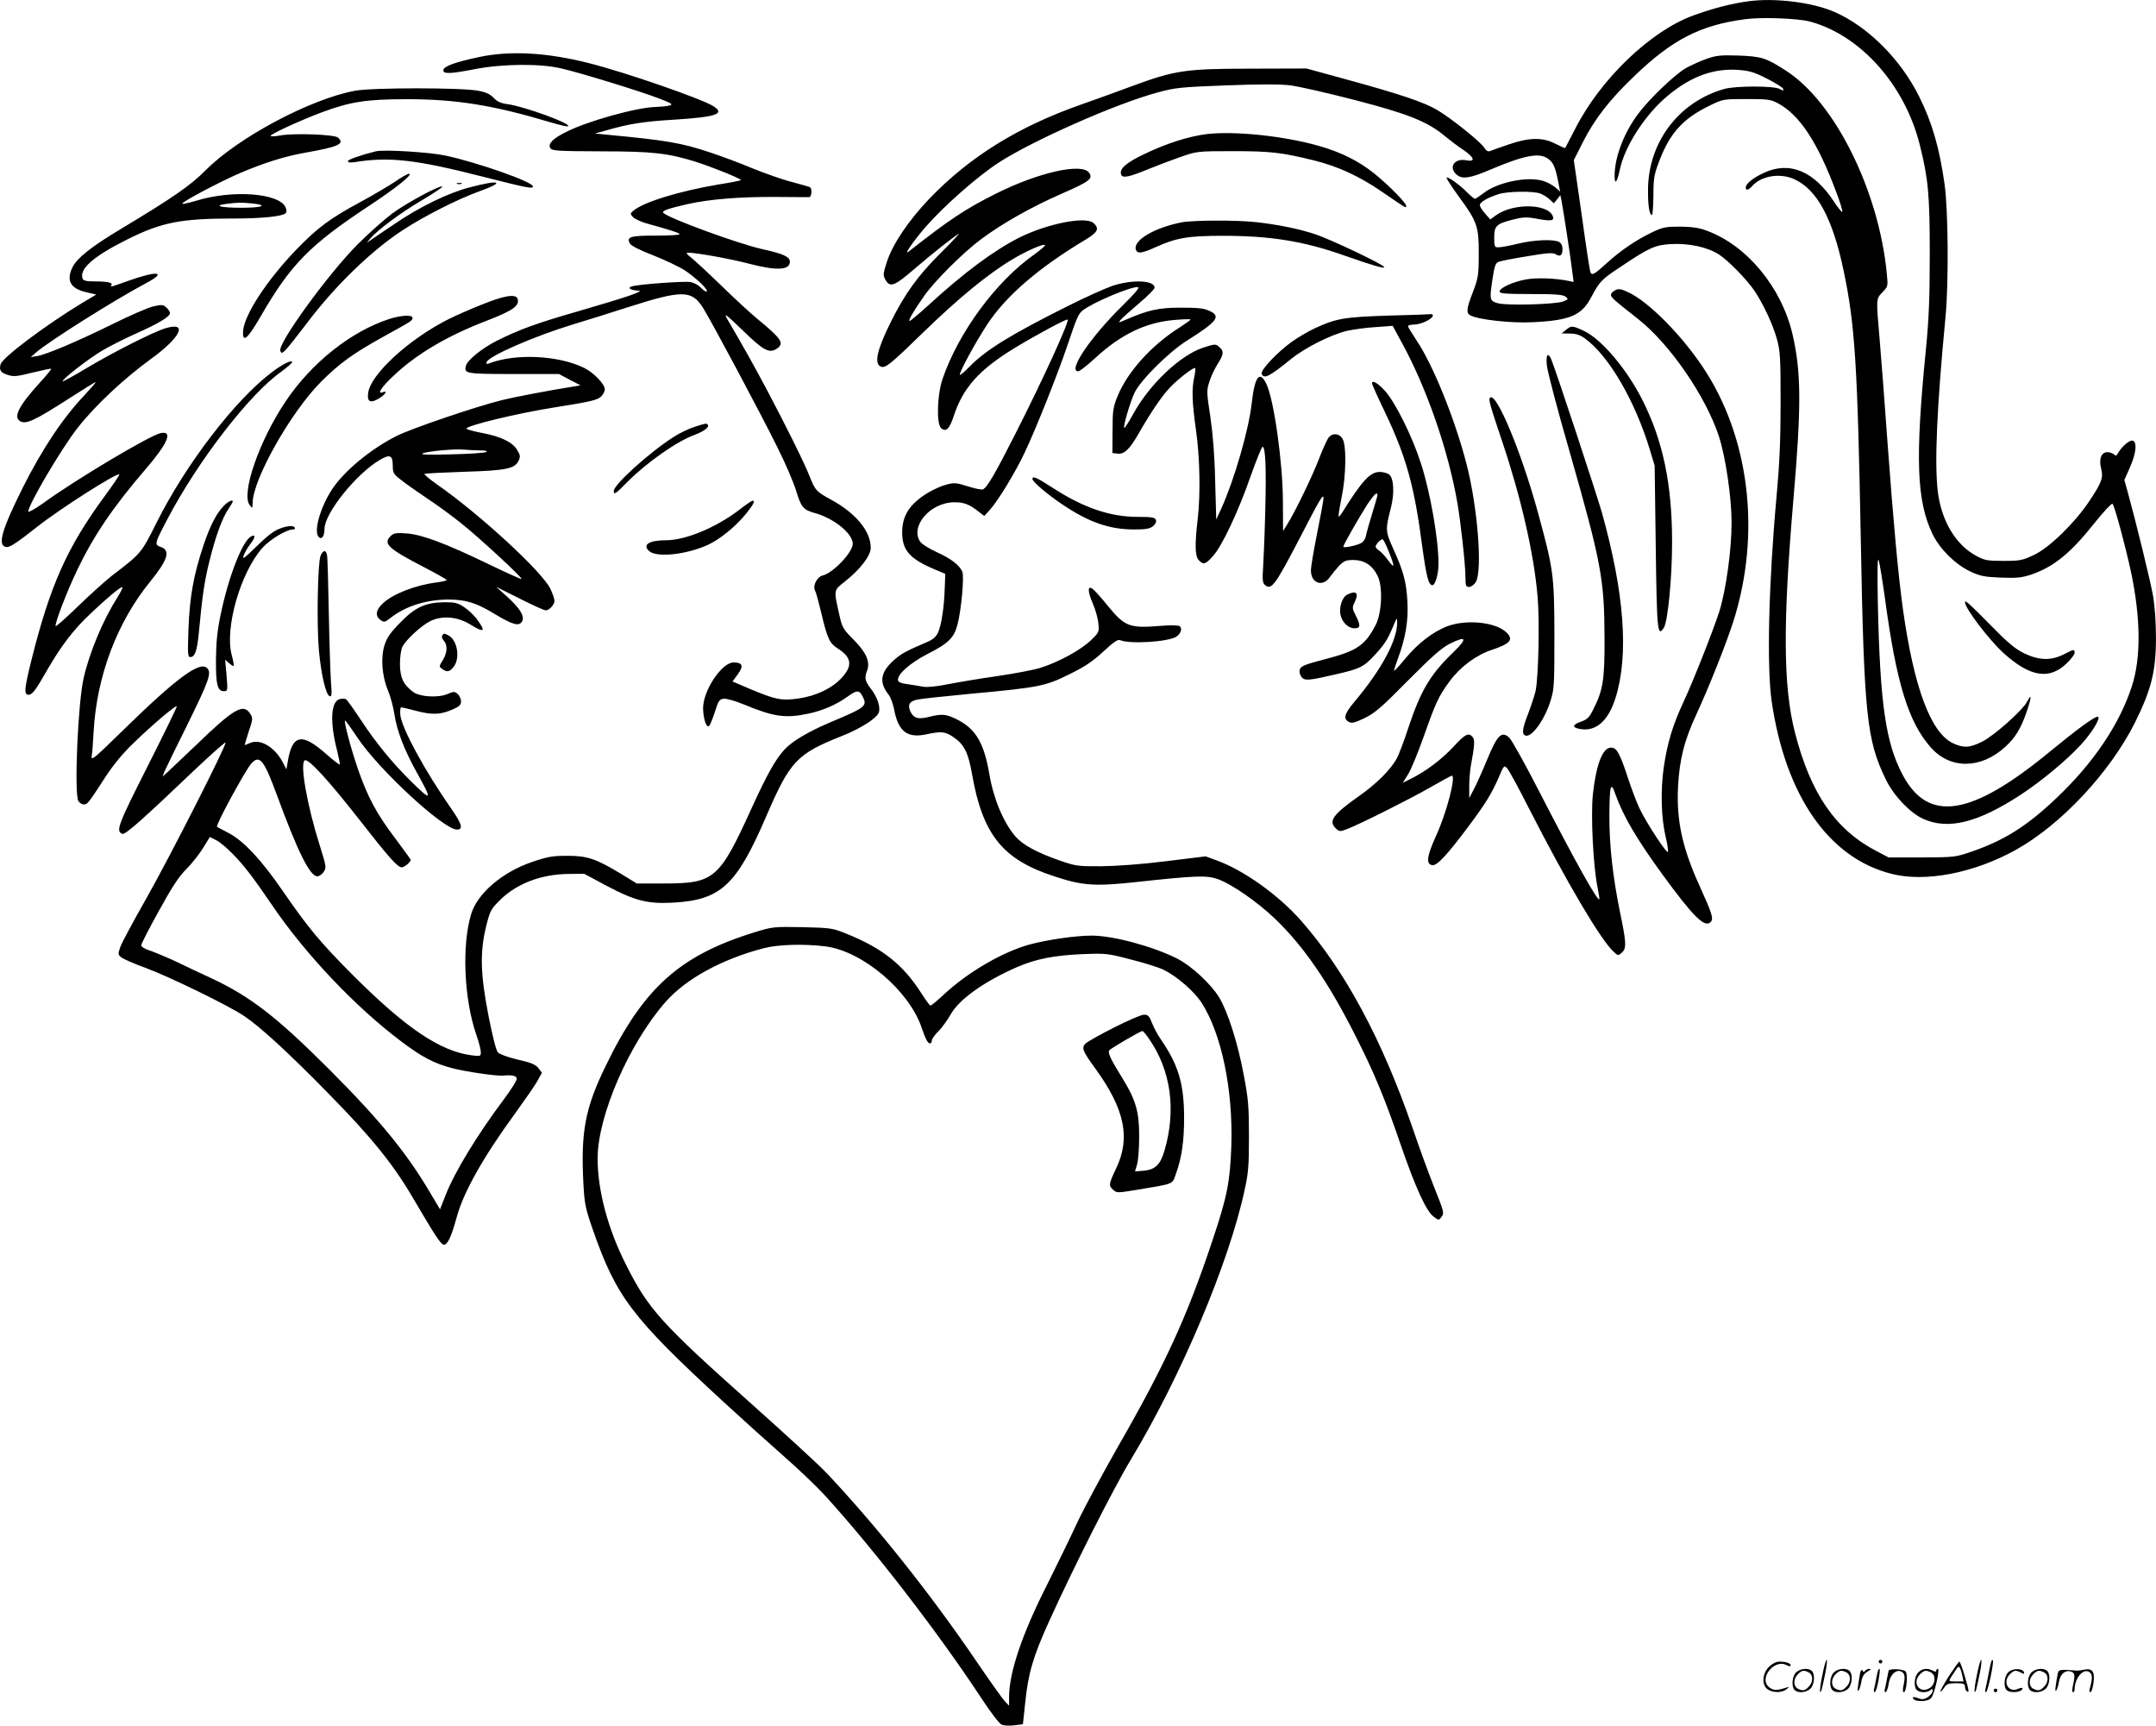
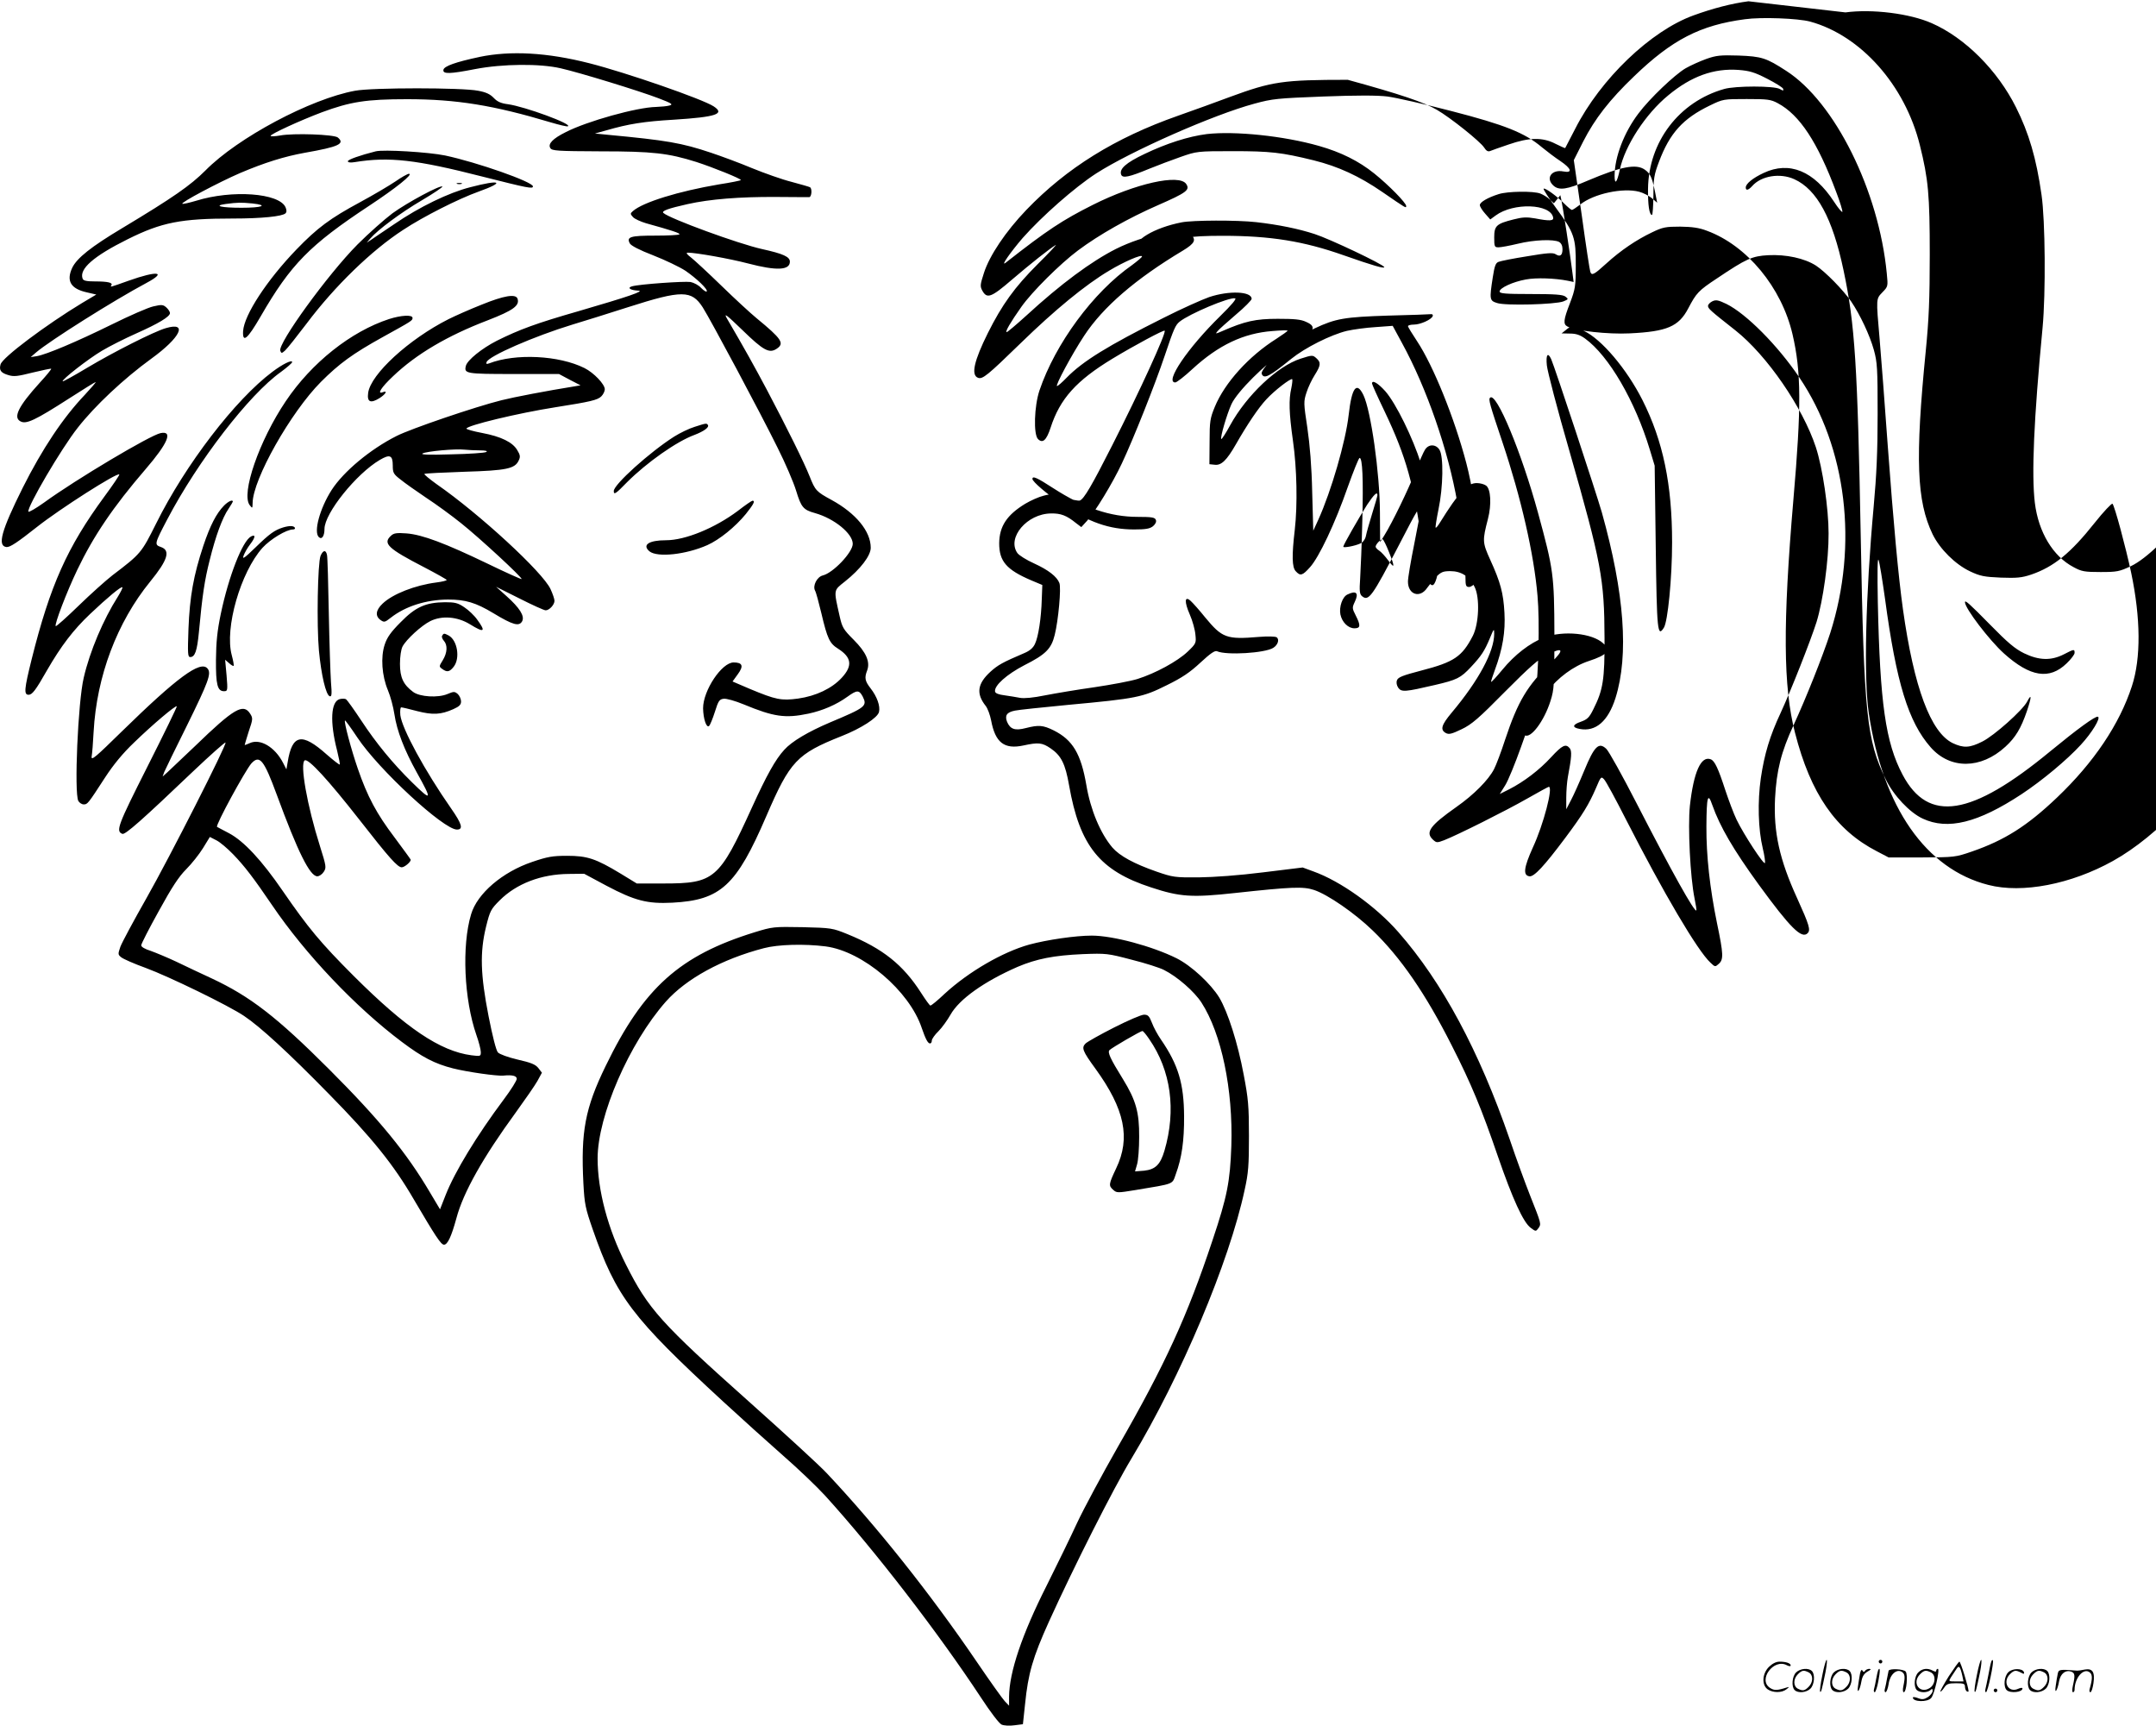
<svg xmlns="http://www.w3.org/2000/svg" version="1.0" viewBox="0 0 1199.91 960.203" preserveAspectRatio="xMidYMid meet">
  <g transform="translate(-0.405,960.609) scale(0.1,-0.1)" fill="#000000" stroke="none">
-     <path d="M9735 9599 c-93 -12 -200 -40 -307 -79 -237 -86 -516 -353 -657 -630 -30 -58 -55 -106 -56 -108 -1 -1 -26 10 -54 24 -71 37 -146 36 -261 -4 -47 -16 -93 -32 -102 -36 -12 -5 -22 0 -34 19 -22 34 -187 166 -263 210 -71 42 -204 87 -496 167 l-230 63 -310 -1 c-361 0 -421 -9 -655 -95 -74 -28 -205 -75 -290 -105 -350 -123 -619 -290 -844 -524 -115 -120 -205 -254 -236 -351 -21 -65 -22 -74 -9 -98 26 -47 49 -39 165 61 105 90 213 175 244 193 8 5 -37 -44 -102 -108 -127 -127 -197 -224 -276 -382 -77 -155 -95 -234 -55 -249 25 -10 53 13 238 193 189 184 359 324 492 403 83 50 183 93 183 79 0 -4 -26 -26 -57 -49 -215 -150 -426 -437 -514 -697 -29 -87 -34 -244 -8 -270 26 -26 47 -7 70 63 52 161 143 262 344 384 124 75 285 161 291 156 10 -11 -136 -331 -292 -638 -114 -225 -157 -298 -180 -307 -8 -3 -46 5 -84 17 -62 20 -75 21 -117 10 -26 -6 -73 -27 -103 -45 -102 -62 -144 -125 -145 -220 0 -100 40 -147 178 -206 l62 -26 -3 -79 c-3 -105 -19 -210 -38 -249 -10 -22 -29 -38 -57 -50 -124 -53 -149 -67 -191 -105 -73 -67 -80 -122 -26 -190 11 -14 24 -50 30 -80 23 -124 73 -163 180 -140 83 18 104 16 151 -16 59 -40 82 -86 103 -206 59 -336 170 -475 457 -568 160 -53 228 -57 466 -31 313 34 380 37 440 17 76 -25 227 -129 326 -225 156 -150 295 -352 441 -641 108 -212 167 -355 256 -615 82 -238 142 -369 183 -399 28 -21 29 -21 43 -2 17 23 16 25 -46 181 -26 66 -78 207 -114 314 -170 492 -375 874 -619 1152 -125 143 -322 284 -473 338 l-60 22 -220 -27 c-135 -17 -273 -27 -359 -28 -133 -1 -144 1 -234 32 -126 44 -205 87 -246 134 -67 79 -122 210 -145 348 -30 174 -76 251 -182 304 -59 29 -83 31 -154 13 -61 -16 -87 -7 -105 34 -14 36 -2 54 44 63 17 4 151 18 297 32 379 35 413 42 547 109 86 42 130 72 188 126 56 52 81 69 93 63 53 -23 266 -10 312 19 26 16 36 47 19 59 -8 5 -50 6 -99 2 -180 -15 -204 -6 -299 109 -32 40 -68 80 -80 91 -34 31 -37 -3 -5 -76 15 -34 29 -85 31 -111 5 -47 4 -50 -43 -95 -57 -54 -178 -120 -279 -152 -38 -12 -146 -32 -240 -46 -93 -13 -217 -34 -274 -45 -68 -14 -117 -18 -140 -14 -20 4 -58 10 -86 14 -33 4 -51 11 -53 21 -6 33 66 96 162 146 119 60 151 91 170 169 20 79 37 262 26 289 -14 36 -62 73 -141 109 -42 19 -84 45 -93 58 -59 85 54 219 188 220 54 1 86 -11 139 -54 l29 -22 32 35 c45 50 142 209 194 320 65 138 185 440 238 598 51 152 60 171 83 190 55 44 275 137 309 130 10 -2 -20 -37 -82 -98 -181 -177 -312 -370 -251 -370 8 0 52 34 97 76 144 132 283 198 444 210 46 4 84 5 84 2 0 -3 -28 -23 -62 -45 -153 -96 -288 -245 -343 -379 -26 -63 -29 -80 -29 -194 l-1 -125 29 -3 c37 -5 67 24 118 113 64 112 126 204 170 251 45 49 136 119 144 112 2 -3 0 -25 -5 -49 -15 -65 -13 -138 9 -294 22 -153 26 -356 10 -496 -17 -144 -15 -207 5 -229 26 -29 38 -25 80 22 50 55 140 245 210 446 32 89 61 162 66 162 16 0 21 -118 15 -348 -3 -130 -9 -275 -12 -322 -5 -70 -3 -88 10 -99 37 -31 56 -5 209 290 98 190 117 221 117 193 0 -12 -16 -98 -35 -193 -19 -94 -35 -188 -35 -209 0 -73 67 -95 107 -35 10 14 32 41 49 60 28 28 39 33 80 33 61 0 107 -30 135 -88 30 -60 24 -205 -10 -272 -60 -116 -104 -146 -286 -193 -103 -27 -130 -37 -136 -54 -5 -13 -2 -28 7 -42 18 -25 39 -23 202 15 125 29 145 39 203 101 57 61 75 88 105 160 22 54 24 55 24 25 0 -99 -85 -259 -237 -440 -57 -68 -65 -95 -32 -113 17 -9 33 -5 87 21 57 27 95 60 243 210 134 135 189 183 232 204 92 46 100 31 23 -44 -132 -127 -184 -214 -255 -427 -22 -68 -50 -142 -62 -165 -31 -60 -112 -142 -209 -210 -149 -105 -175 -142 -130 -183 19 -17 22 -17 62 -2 74 29 342 163 461 231 63 36 118 66 121 66 25 0 -29 -209 -89 -338 -50 -111 -56 -155 -19 -160 26 -4 83 58 199 213 98 131 132 187 171 277 27 64 29 67 45 50 10 -9 65 -111 124 -227 207 -405 397 -728 469 -794 25 -24 26 -24 46 -6 27 24 26 54 -10 226 -40 195 -60 377 -59 539 1 167 8 191 33 118 43 -121 116 -246 258 -442 175 -240 239 -304 272 -271 18 18 10 45 -58 195 -98 214 -132 367 -123 555 8 155 34 260 104 410 70 152 161 381 203 510 157 491 92 1032 -172 1423 -120 178 -296 355 -406 409 -44 21 -57 24 -77 15 -14 -7 -25 -18 -25 -26 0 -15 11 -25 152 -136 176 -139 375 -429 448 -650 38 -116 71 -342 71 -480 1 -149 -31 -376 -67 -493 -33 -104 -143 -383 -200 -506 -60 -128 -90 -228 -110 -362 -19 -132 -15 -285 11 -393 9 -37 14 -73 12 -80 -5 -14 -118 158 -158 241 -16 33 -44 108 -63 165 -39 120 -59 163 -81 171 -54 21 -95 -70 -116 -259 -12 -117 2 -399 26 -515 7 -35 12 -65 10 -67 -10 -11 -134 210 -334 599 -78 152 -153 287 -167 300 -42 40 -67 15 -123 -121 -26 -63 -59 -137 -74 -165 l-26 -50 0 65 c0 36 4 88 9 115 21 111 23 144 10 160 -22 26 -41 17 -103 -50 -66 -72 -152 -137 -234 -179 l-52 -26 30 48 c17 27 56 123 88 213 66 187 81 220 145 307 58 78 147 144 233 172 103 34 123 58 80 98 -61 57 -222 73 -329 33 -80 -31 -164 -96 -233 -180 -32 -39 -60 -69 -62 -67 -2 1 8 32 21 67 43 116 59 212 53 318 -6 109 -22 169 -79 294 -44 97 -44 107 -13 227 21 81 16 167 -10 186 -11 8 -34 14 -52 14 -53 0 -98 -48 -207 -223 -10 -16 -19 -27 -22 -25 -2 3 5 48 16 102 26 123 29 296 5 332 -20 31 -60 32 -80 0 -8 -12 -33 -68 -54 -123 -39 -99 -129 -285 -173 -355 l-23 -37 -1 167 c-1 219 -50 564 -92 652 -38 78 -65 41 -82 -111 -17 -149 -97 -424 -169 -583 l-28 -61 -6 215 c-3 143 -13 263 -27 358 -21 137 -21 146 -5 195 9 29 30 73 46 98 34 54 36 70 9 94 -20 18 -23 18 -88 -3 -128 -41 -300 -203 -392 -371 -24 -44 -46 -78 -49 -76 -7 8 31 138 57 195 33 70 190 226 291 290 172 108 193 137 124 167 -29 14 -66 17 -158 17 -123 0 -182 -13 -310 -69 -37 -16 -38 -16 -25 0 8 10 54 51 102 92 49 41 88 81 88 88 0 42 -125 47 -236 10 -40 -14 -154 -65 -251 -114 -314 -157 -453 -243 -543 -335 -24 -25 -48 -46 -53 -46 -12 0 83 177 151 280 105 160 286 316 550 474 66 40 76 60 42 91 -43 39 -257 -3 -415 -82 -138 -70 -305 -193 -500 -372 -55 -50 -104 -91 -108 -91 -11 0 21 55 81 140 59 84 216 240 315 314 119 89 283 181 445 252 160 70 180 85 158 118 -38 58 -283 3 -520 -116 -169 -85 -253 -140 -485 -322 -31 -24 27 59 95 138 108 122 290 282 409 359 195 125 653 327 880 388 102 28 129 30 384 40 185 7 302 7 357 0 46 -6 206 -42 356 -81 298 -77 408 -121 503 -201 28 -23 74 -58 103 -77 62 -42 70 -68 17 -58 -66 13 -101 -38 -55 -79 31 -28 75 -22 193 29 182 77 267 94 315 60 30 -21 40 -42 56 -118 l13 -66 -29 25 c-16 13 -48 30 -71 36 -90 24 -254 -11 -328 -71 -21 -16 -42 -30 -46 -30 -5 0 -24 16 -43 35 -40 41 -108 90 -115 83 -3 -3 28 -51 69 -107 102 -139 111 -166 110 -321 0 -115 -3 -131 -32 -208 -37 -95 -39 -118 -14 -131 45 -24 226 -44 346 -38 208 10 273 38 326 139 45 86 57 99 160 167 164 110 195 124 285 129 100 5 202 -17 266 -58 53 -35 151 -135 196 -200 50 -74 103 -187 126 -269 19 -69 21 -102 21 -356 0 -208 -6 -340 -22 -515 -45 -492 -56 -959 -27 -1152 78 -522 318 -866 665 -954 189 -49 461 4 693 133 252 140 524 431 663 708 91 183 117 287 117 470 0 90 -6 176 -17 240 -16 87 -93 402 -142 580 l-17 60 32 72 c34 79 40 137 15 147 -16 6 -60 -31 -82 -69 -9 -16 -13 -18 -23 -7 -7 6 -23 12 -36 12 -34 0 -49 -38 -35 -91 13 -52 4 -77 -69 -186 -80 -119 -220 -255 -305 -295 -64 -30 -77 -33 -169 -33 -89 0 -106 3 -150 27 -115 60 -196 195 -216 358 -19 158 -6 463 43 975 18 191 15 598 -6 740 -29 203 -70 342 -142 486 -103 206 -284 387 -469 468 -122 54 -332 80 -480 60z m343 -113 c282 -77 528 -353 611 -688 47 -189 55 -275 55 -608 0 -247 -5 -362 -22 -534 -60 -604 -51 -838 38 -1023 41 -83 126 -167 208 -206 57 -27 80 -31 171 -35 90 -3 116 -1 170 17 125 43 218 118 353 288 50 63 95 110 99 106 12 -12 74 -243 104 -384 53 -253 55 -475 4 -631 -69 -212 -212 -425 -417 -620 -166 -158 -291 -237 -473 -300 -93 -32 -97 -32 -279 -33 l-185 0 -65 34 c-229 118 -369 320 -456 660 -66 256 -68 605 -9 1296 45 520 44 712 -5 922 -61 260 -253 493 -476 575 -44 17 -82 22 -149 23 -81 0 -97 -3 -157 -32 -86 -41 -174 -100 -255 -174 -67 -61 -80 -68 -88 -46 -3 6 -25 149 -48 317 l-44 305 53 105 c64 125 146 231 283 362 211 203 367 284 616 317 92 13 296 5 363 -13z m-1501 -957 c15 -6 39 -20 51 -32 l24 -22 18 22 18 23 5 -23 c6 -24 52 -321 62 -406 l7 -54 -33 7 c-70 14 -176 18 -233 7 -72 -13 -146 -47 -146 -67 0 -11 31 -14 173 -14 134 0 178 -3 193 -14 18 -14 18 -15 -11 -27 -43 -17 -323 -25 -369 -9 -42 13 -43 20 -24 143 10 64 16 80 32 86 12 5 83 19 159 31 112 19 143 21 158 12 26 -17 39 -7 39 28 0 19 -7 33 -19 40 -31 16 -139 12 -229 -10 -46 -11 -94 -20 -108 -20 -22 0 -24 3 -24 55 0 65 12 76 107 100 50 13 74 14 120 6 82 -16 105 -14 101 5 -15 77 -221 84 -320 11 l-30 -22 -29 33 c-16 18 -29 39 -29 47 0 16 44 42 105 61 49 16 194 18 232 3z m-907 -1678 c0 -5 -13 -51 -29 -102 -16 -52 -32 -108 -35 -125 -4 -19 -16 -35 -31 -42 -30 -14 -95 -26 -95 -18 0 10 88 163 133 234 38 57 57 75 57 53z m64 -316 c34 -85 33 -97 -4 -47 -17 23 -39 47 -50 54 -11 7 -20 17 -20 22 0 14 32 46 40 41 4 -3 20 -34 34 -70z M9500 9278 c-36 -13 -87 -36 -115 -52 -60 -35 -200 -168 -262 -251 -80 -105 -133 -243 -133 -347 0 -54 14 -38 29 34 28 133 144 311 270 414 128 106 253 151 391 141 62 -5 89 -13 159 -49 47 -24 87 -49 89 -56 4 -12 0 -12 -19 -1 -31 18 -247 18 -309 0 -251 -71 -421 -294 -424 -556 -1 -89 7 -145 22 -145 4 0 7 48 8 108 0 94 4 117 31 188 60 160 134 241 283 313 74 36 76 36 205 36 116 0 134 -2 173 -23 122 -65 222 -217 326 -496 21 -54 35 -103 34 -108 -2 -6 -23 19 -47 56 -112 171 -248 227 -391 160 -60 -28 -100 -60 -100 -81 0 -19 14 -16 36 8 50 57 155 74 234 38 126 -57 213 -217 274 -506 64 -302 78 -529 96 -1488 18 -987 33 -1127 139 -1345 43 -90 134 -186 206 -219 139 -65 307 -24 550 136 115 76 253 191 330 275 62 67 112 150 95 156 -14 5 -114 -68 -266 -193 -439 -362 -678 -400 -821 -130 -95 179 -126 399 -138 960 -3 166 -2 251 4 235 6 -14 21 -110 36 -215 63 -469 130 -686 254 -827 109 -124 280 -122 416 3 57 52 87 103 120 199 26 77 27 102 1 52 -25 -48 -183 -189 -249 -222 -71 -36 -105 -37 -165 -9 -123 60 -216 310 -277 744 -26 186 -53 482 -85 915 -16 228 -37 494 -45 590 -20 230 -20 222 16 260 31 32 31 33 24 104 -44 460 -289 954 -560 1128 -111 72 -136 80 -265 85 -101 3 -123 1 -180 -19z M10940 6255 c0 -34 136 -212 217 -285 146 -131 253 -148 349 -55 24 23 44 49 44 58 0 22 -2 22 -60 -8 -71 -36 -138 -34 -221 6 -51 25 -91 59 -190 160 -117 119 -139 138 -139 124z M2672 9289 c-132 -28 -196 -51 -200 -71 -5 -25 35 -24 178 4 152 29 359 31 475 4 106 -24 438 -126 545 -167 73 -28 82 -34 60 -40 -14 -4 -47 -7 -75 -8 -106 -2 -383 -79 -502 -140 -73 -36 -101 -66 -86 -89 9 -15 38 -17 279 -18 291 0 377 -10 533 -59 93 -30 254 -95 248 -101 -2 -3 -57 -14 -122 -24 -224 -38 -422 -99 -478 -148 -16 -14 -16 -16 0 -34 9 -10 42 -25 72 -34 144 -40 193 -56 186 -62 -4 -4 -65 -7 -135 -7 -138 0 -160 -7 -141 -43 7 -13 53 -37 131 -67 66 -26 146 -64 178 -85 63 -43 129 -106 119 -116 -3 -3 -17 6 -31 20 -13 15 -40 29 -59 33 -35 5 -283 -12 -325 -24 -30 -8 -10 -22 33 -24 42 -1 -52 -33 -330 -114 -237 -68 -329 -102 -456 -165 -84 -43 -163 -107 -172 -139 -11 -44 -2 -46 265 -46 l253 0 60 -32 60 -31 -35 -6 c-150 -24 -338 -60 -405 -77 -145 -36 -506 -159 -584 -199 -147 -74 -295 -198 -361 -300 -66 -103 -101 -233 -72 -262 17 -17 32 5 32 45 0 87 177 307 308 384 56 33 72 26 72 -31 0 -41 4 -48 43 -78 23 -19 87 -64 142 -101 55 -36 143 -100 195 -142 101 -80 344 -305 337 -311 -2 -2 -87 36 -188 85 -237 114 -364 162 -452 169 -55 4 -71 2 -87 -13 -47 -43 -17 -71 184 -175 69 -36 126 -68 126 -71 0 -4 -26 -10 -57 -14 -118 -15 -244 -64 -300 -118 -38 -36 -42 -69 -11 -91 20 -14 24 -13 57 13 82 64 196 100 318 101 98 0 155 -17 253 -76 109 -66 143 -75 160 -45 15 29 -13 74 -88 141 l-57 51 130 -65 c71 -36 137 -66 146 -66 20 0 49 31 49 53 0 10 -10 39 -22 65 -43 94 -396 419 -634 584 -40 29 -71 54 -68 57 3 3 103 8 222 12 236 7 282 17 303 63 10 20 8 31 -8 57 -25 44 -90 76 -196 96 -48 9 -87 20 -87 24 0 17 285 86 495 119 197 31 235 40 256 61 10 10 19 28 19 39 0 28 -61 92 -113 118 -142 71 -384 83 -531 26 -14 -5 -18 -3 -14 7 10 33 265 144 478 209 58 17 197 61 310 97 300 96 353 95 415 -1 45 -71 322 -589 416 -780 44 -87 90 -195 104 -241 28 -92 40 -106 105 -124 107 -30 210 -114 210 -171 0 -47 -109 -162 -167 -176 -32 -8 -57 -57 -43 -84 6 -10 21 -67 35 -125 34 -144 46 -169 94 -199 75 -48 81 -95 20 -161 -55 -60 -144 -102 -243 -116 -94 -13 -125 -6 -267 53 l-98 42 29 40 c34 46 27 66 -23 66 -66 0 -170 -156 -170 -255 1 -59 19 -113 34 -98 5 5 20 41 32 79 19 61 25 69 49 72 14 2 64 -12 110 -31 169 -70 232 -79 361 -52 80 17 156 50 217 94 53 38 65 39 85 2 27 -54 18 -61 -182 -145 -120 -51 -212 -105 -254 -152 -49 -53 -98 -141 -180 -321 -182 -400 -209 -423 -492 -423 l-149 0 -90 55 c-139 84 -186 99 -298 99 -81 0 -109 -5 -194 -34 -166 -56 -306 -176 -340 -291 -53 -176 -39 -475 29 -671 14 -39 25 -83 25 -96 0 -24 -2 -24 -52 -18 -175 23 -365 152 -654 440 -186 186 -254 268 -396 474 -118 172 -217 278 -300 322 -35 18 -64 34 -66 35 -10 8 157 314 191 353 46 50 70 20 141 -173 118 -321 185 -455 226 -455 11 0 27 11 36 25 15 23 14 31 -21 142 -72 227 -113 461 -85 478 20 12 131 -109 304 -330 167 -214 213 -265 236 -265 15 0 50 29 50 42 0 2 -41 58 -90 124 -100 132 -151 227 -205 384 -36 104 -78 261 -71 267 2 2 33 -41 69 -95 119 -179 480 -512 554 -512 37 0 28 31 -32 117 -146 209 -274 444 -283 520 -2 24 0 43 5 43 5 0 45 -9 89 -21 87 -22 131 -20 201 11 33 15 43 24 43 43 0 13 -8 31 -18 41 -18 15 -22 15 -58 0 -52 -22 -154 -16 -191 12 -54 40 -73 80 -73 156 0 40 6 80 14 96 21 40 105 117 155 142 65 32 151 25 221 -18 79 -49 90 -42 40 26 -16 23 -49 54 -72 69 -35 24 -52 28 -107 28 -107 -1 -164 -26 -247 -111 -55 -55 -76 -85 -89 -125 -23 -69 -16 -173 18 -254 14 -33 30 -93 36 -133 14 -93 55 -199 125 -325 87 -156 84 -163 -27 -54 -107 105 -199 217 -282 343 -41 62 -79 115 -85 119 -6 4 -22 4 -35 1 -50 -13 -56 -127 -15 -286 10 -41 17 -76 15 -78 -2 -3 -35 23 -73 56 -138 123 -192 113 -217 -43 l-7 -40 -19 37 c-45 87 -127 136 -185 109 -14 -6 -26 -11 -28 -11 -1 0 9 34 22 75 24 70 24 75 8 100 -38 59 -90 29 -306 -180 -69 -66 -138 -131 -153 -145 l-28 -25 9 25 c6 14 62 130 126 258 120 244 138 291 115 318 -39 47 -169 -49 -477 -350 -146 -143 -171 -165 -168 -140 3 16 8 78 11 138 17 309 130 609 315 836 98 120 114 173 60 192 -38 13 -37 17 36 156 169 322 454 692 631 818 34 25 63 50 63 55 0 15 -53 -11 -110 -54 -207 -155 -484 -516 -647 -844 -82 -164 -85 -168 -243 -288 -36 -28 -120 -103 -188 -169 -67 -65 -125 -117 -128 -114 -8 9 61 190 120 313 90 188 200 351 380 560 125 145 154 215 84 201 -57 -11 -472 -258 -648 -386 -46 -33 -86 -56 -88 -51 -8 25 183 351 274 466 95 122 257 274 410 385 163 118 206 207 81 170 -66 -19 -291 -133 -437 -220 -73 -44 -135 -78 -137 -76 -8 8 142 125 218 170 42 25 127 68 190 96 126 56 189 94 189 114 0 7 -9 21 -20 31 -18 16 -26 17 -73 6 -28 -6 -133 -52 -232 -101 -193 -95 -363 -167 -417 -176 l-33 -5 30 26 c76 65 433 290 615 387 116 62 60 69 -100 12 -107 -38 -103 -37 -96 -25 9 14 -20 21 -90 21 -48 0 -66 4 -70 15 -21 54 60 125 251 220 189 94 296 115 585 115 162 0 276 12 293 29 7 7 7 18 0 34 -36 79 -297 98 -497 36 -37 -11 -72 -19 -77 -17 -14 5 203 120 321 171 137 58 245 92 361 113 188 33 225 50 183 85 -21 17 -247 25 -321 11 -29 -5 -53 -6 -53 -2 0 10 163 85 285 131 159 59 248 73 475 73 274 0 482 -34 799 -129 47 -14 90 -24 95 -22 31 11 -239 110 -333 123 -39 5 -59 14 -79 35 -20 21 -43 32 -87 40 -89 18 -590 18 -685 0 -247 -45 -653 -261 -833 -444 -83 -83 -179 -150 -462 -320 -174 -104 -253 -167 -279 -221 -34 -73 -9 -117 82 -137 l52 -12 -79 -47 c-200 -121 -445 -304 -454 -342 -9 -32 2 -47 43 -59 31 -10 52 -7 136 14 54 13 101 23 103 21 2 -2 -27 -38 -65 -79 -116 -128 -148 -191 -107 -213 32 -19 82 5 275 129 76 49 141 89 144 89 4 0 -24 -32 -60 -71 -122 -128 -237 -301 -346 -518 -119 -239 -142 -323 -90 -329 19 -2 60 25 170 112 128 101 446 304 458 292 2 -3 -35 -58 -83 -123 -207 -282 -302 -494 -405 -906 -41 -165 -44 -197 -17 -197 20 0 39 24 102 135 79 137 147 226 241 315 95 90 173 155 179 148 3 -2 -9 -26 -25 -52 -81 -127 -156 -304 -190 -451 -32 -134 -54 -641 -30 -686 6 -10 19 -19 30 -19 21 0 23 2 119 150 47 72 98 134 162 195 102 99 230 207 237 201 2 -3 -71 -153 -163 -335 -166 -329 -178 -360 -140 -375 16 -6 112 79 394 348 96 91 177 163 180 160 9 -9 -310 -637 -440 -866 -71 -125 -136 -246 -145 -270 -14 -41 -14 -44 5 -59 11 -9 72 -36 136 -59 130 -48 461 -209 547 -267 90 -60 248 -205 474 -436 237 -241 359 -392 471 -585 120 -204 151 -252 168 -252 20 0 41 45 69 147 38 144 149 340 330 588 52 72 107 151 121 176 l25 46 -20 26 c-16 20 -40 30 -115 47 -55 13 -101 30 -110 40 -10 11 -30 90 -52 202 -45 230 -49 354 -14 497 22 89 27 98 76 147 93 93 231 146 385 147 l85 1 125 -67 c157 -83 227 -101 365 -94 270 14 357 94 524 482 132 306 170 346 419 445 109 43 200 102 208 134 8 33 -11 86 -47 132 -31 40 -35 58 -19 99 18 48 -5 101 -75 171 -58 58 -64 69 -78 131 -34 151 -35 142 29 193 87 69 144 144 144 188 0 92 -83 192 -218 266 -85 46 -91 53 -122 131 -29 74 -126 270 -237 480 -74 139 -123 227 -224 400 -18 32 -2 20 87 -66 116 -113 149 -131 190 -104 46 30 29 55 -111 170 -33 27 -121 108 -195 180 -74 72 -151 143 -170 158 -25 19 -30 27 -17 27 44 0 231 -33 334 -60 160 -42 233 -38 233 10 0 27 -37 44 -155 70 -131 29 -516 170 -549 201 -12 11 27 25 134 49 125 28 290 41 490 40 96 -1 181 -1 188 -1 13 1 17 47 4 55 -5 3 -51 16 -103 30 -52 13 -150 48 -219 76 -69 29 -172 67 -229 86 -164 55 -246 69 -576 100 l-70 7 65 18 c121 35 206 49 376 59 235 15 284 32 220 74 -63 41 -487 188 -692 240 -235 60 -439 71 -612 35z m-1263 -815 c91 -10 55 -24 -61 -24 -111 0 -160 11 -88 21 69 9 83 9 149 3z m1266 -1374 c33 0 45 -4 35 -9 -8 -5 -95 -11 -194 -13 -125 -4 -173 -2 -160 5 22 12 183 27 234 21 19 -2 58 -4 85 -4z m-1374 -2247 c64 -66 115 -133 217 -283 185 -273 466 -569 722 -761 113 -85 183 -122 286 -148 80 -20 242 -43 279 -40 50 5 75 -1 75 -18 0 -10 -32 -61 -71 -113 -151 -202 -274 -404 -325 -534 l-31 -79 -56 94 c-129 219 -279 403 -561 685 -292 292 -440 406 -654 506 -59 27 -147 69 -197 93 -49 23 -114 50 -142 60 -32 10 -53 22 -53 31 0 8 44 94 98 191 73 133 111 191 153 233 30 30 72 83 93 117 l38 62 37 -19 c20 -10 61 -45 92 -77z M6720 8860 c-102 -13 -224 -52 -347 -111 -103 -49 -141 -83 -129 -115 8 -21 45 -13 156 33 47 19 126 49 175 66 89 31 92 32 290 32 209 0 271 -7 450 -51 137 -34 254 -88 382 -176 134 -92 133 -92 133 -78 0 17 -97 116 -178 181 -86 69 -184 118 -307 153 -196 56 -469 84 -625 66z M2095 8764 c-87 -22 -155 -46 -155 -55 0 -7 14 -9 38 -5 192 31 341 14 709 -80 257 -65 283 -70 283 -55 0 25 -310 134 -489 172 -93 19 -342 34 -386 23z M2204 8596 c-34 -23 -122 -75 -196 -115 -167 -90 -238 -143 -354 -263 -164 -170 -291 -364 -297 -454 -4 -69 24 -46 98 82 167 289 273 397 605 616 147 97 247 177 220 177 -8 0 -43 -20 -76 -43z M2548 8583 c6 -2 18 -2 25 0 6 3 1 5 -13 5 -14 0 -19 -2 -12 -5z M2620 8564 c-118 -30 -282 -109 -423 -206 -60 -40 -118 -80 -130 -88 l-22 -14 20 23 c41 48 170 144 286 212 66 39 118 74 115 77 -11 10 -194 -88 -278 -149 -45 -34 -133 -112 -194 -173 -165 -166 -445 -552 -430 -592 6 -15 8 -15 27 2 12 11 65 78 119 149 156 208 362 408 538 522 112 74 308 173 420 213 151 54 123 69 -48 24z M6581 8369 c-154 -30 -274 -102 -255 -153 9 -23 32 -20 108 14 117 53 182 64 376 64 265 0 450 -30 671 -108 165 -58 231 -77 227 -66 -5 15 -304 157 -388 184 -89 29 -201 52 -325 66 -107 12 -352 11 -414 -1z M2685 7911 c-66 -26 -149 -63 -185 -81 -220 -111 -433 -306 -447 -410 -7 -51 13 -60 62 -30 35 22 49 45 20 34 -35 -14 -10 26 57 89 129 123 302 225 527 311 142 55 179 82 165 121 -11 27 -76 16 -199 -34z M7730 7850 c-243 -8 -292 -16 -409 -71 -35 -16 -91 -49 -125 -73 -83 -59 -178 -160 -170 -180 12 -31 42 -16 164 83 78 63 220 134 310 156 36 8 108 18 160 21 l95 7 51 -94 c139 -254 258 -598 309 -891 19 -110 45 -346 45 -415 0 -46 3 -53 20 -53 11 0 28 12 37 27 39 60 11 420 -52 661 -66 252 -184 543 -274 679 -28 42 -51 80 -51 84 0 5 15 9 33 9 36 0 99 28 105 48 2 6 -2 11 -10 10 -7 -1 -114 -5 -238 -8z M2170 7831 c-212 -69 -432 -243 -576 -458 -147 -218 -250 -515 -200 -578 15 -19 15 -19 16 12 1 132 212 505 380 674 102 102 177 157 345 250 161 89 165 91 165 106 0 19 -64 15 -130 -6z M8719 7770 l-24 -19 46 -1 c34 0 56 -7 85 -28 132 -96 278 -347 360 -618 l27 -89 6 -452 c6 -470 10 -505 45 -450 22 33 46 276 46 475 0 322 -50 564 -165 792 -88 174 -228 339 -326 385 -65 30 -70 30 -100 5z M8613 7573 c3 -32 59 -247 126 -478 177 -620 194 -710 195 -1040 1 -230 -8 -288 -62 -395 -23 -47 -34 -57 -70 -70 -47 -16 -50 -32 -6 -40 89 -17 158 43 199 172 75 239 50 583 -76 1033 -31 108 -262 808 -282 853 -19 41 -30 24 -24 -35z M7640 7472 c0 -5 31 -74 69 -153 121 -253 166 -414 210 -750 23 -168 35 -219 57 -219 16 0 34 61 34 120 0 134 -45 394 -97 555 -46 146 -140 336 -198 403 -42 47 -75 66 -75 44z M8297 7393 c-10 -9 -2 -37 69 -248 104 -310 175 -621 195 -854 13 -139 5 -458 -11 -531 -6 -25 -24 -80 -40 -122 -32 -82 -37 -113 -20 -123 33 -21 108 79 143 190 21 66 22 88 22 370 -1 332 -5 362 -91 677 -92 337 -233 676 -267 641z M3870 7231 c-30 -9 -82 -34 -115 -55 -135 -86 -335 -266 -335 -302 0 -23 10 -17 74 49 109 109 276 227 375 263 52 20 83 42 75 55 -7 11 -9 11 -74 -10z M5750 6941 c0 -15 82 -85 164 -140 149 -101 264 -141 402 -141 65 0 87 4 105 18 14 12 20 25 16 35 -5 14 -22 17 -101 17 -153 0 -300 50 -469 159 -91 59 -117 71 -117 52z M1251 6793 c-43 -44 -77 -110 -115 -223 -55 -165 -76 -285 -83 -462 -5 -141 -4 -158 10 -158 26 0 38 34 48 138 19 206 32 291 60 401 33 134 71 237 105 286 13 20 24 38 24 40 0 13 -25 2 -49 -22z M4110 6763 c-127 -95 -292 -163 -399 -163 -96 0 -135 -26 -92 -62 44 -35 203 -18 322 35 67 30 155 101 214 173 43 54 54 74 37 74 -4 0 -41 -25 -82 -57z M1579 6671 c-47 -15 -74 -34 -152 -110 -64 -62 -76 -70 -67 -46 6 16 22 44 36 62 30 39 32 58 5 44 -48 -26 -124 -221 -168 -430 -20 -96 -26 -157 -27 -256 -1 -139 8 -175 45 -175 20 0 21 4 14 88 l-8 87 22 -19 c12 -11 23 -17 25 -15 3 2 -2 29 -10 59 -41 150 49 462 171 598 44 48 133 102 170 102 9 0 13 5 10 10 -7 11 -29 12 -66 1z M1788 6513 c-16 -41 -22 -384 -9 -527 13 -137 39 -247 60 -254 11 -4 13 10 7 79 -3 46 -9 219 -12 384 -3 165 -7 310 -10 323 -6 30 -22 28 -36 -5z M7503 6298 c-28 -13 -47 -69 -39 -111 9 -43 43 -77 78 -77 34 0 36 15 7 72 -20 39 -20 43 -5 75 24 50 8 65 -41 41z M2465 6069 c-4 -5 0 -18 9 -28 22 -24 20 -67 -6 -109 -21 -34 -21 -35 -3 -48 27 -20 41 -17 64 12 37 47 21 147 -28 174 -25 13 -28 13 -36 -1z M4205 4419 c-418 -129 -619 -309 -830 -744 -115 -236 -139 -366 -124 -655 6 -113 11 -137 52 -255 131 -375 216 -488 725 -957 101 -93 252 -229 335 -302 84 -73 188 -173 233 -222 278 -306 630 -763 869 -1126 51 -78 99 -141 113 -148 14 -6 44 -8 72 -4 l47 6 12 112 c17 170 43 260 133 459 137 302 359 742 459 907 278 462 544 1093 630 1495 21 94 24 138 24 300 0 167 -4 209 -29 340 -33 177 -88 349 -136 430 -48 78 -156 178 -238 219 -135 67 -354 126 -472 126 -90 0 -248 -23 -348 -50 -147 -41 -336 -150 -470 -273 -39 -37 -75 -67 -80 -66 -4 0 -27 32 -52 71 -100 156 -213 246 -409 326 -84 34 -89 35 -251 39 -161 3 -167 2 -265 -28z m394 -79 c207 -27 466 -247 535 -454 21 -61 34 -86 46 -86 6 0 10 7 10 16 0 8 16 32 37 52 20 20 50 62 67 92 49 87 188 185 373 266 106 45 203 64 363 71 131 5 139 4 272 -31 76 -19 157 -45 180 -57 74 -37 169 -120 209 -182 111 -172 176 -483 166 -797 -7 -199 -23 -282 -105 -526 -140 -421 -263 -690 -525 -1146 -90 -158 -193 -350 -228 -425 -35 -76 -111 -232 -169 -348 -139 -275 -209 -484 -210 -620 l0 -50 -24 25 c-13 14 -83 112 -155 218 -260 382 -558 756 -836 1051 -38 41 -230 217 -425 391 -498 444 -568 522 -692 769 -101 199 -158 413 -158 591 0 237 176 642 380 873 113 127 311 236 545 297 79 21 225 25 344 10z M6205 3889 c-77 -39 -148 -79 -159 -89 -24 -24 -18 -41 55 -141 163 -225 196 -385 115 -554 -42 -89 -43 -96 -16 -120 19 -17 24 -17 122 -1 222 37 205 30 226 89 33 89 47 186 46 322 -1 181 -32 286 -129 427 -18 26 -41 68 -50 93 -15 38 -22 45 -44 45 -15 0 -89 -32 -166 -71z m195 -65 c121 -175 151 -394 85 -620 -23 -78 -50 -105 -113 -112 l-51 -4 11 38 c7 22 12 91 12 154 1 136 -18 204 -90 321 -72 116 -87 150 -75 162 13 13 172 106 183 106 4 1 21 -20 38 -45z M10146 284 c-10 -47 -15 -88 -12 -91 5 -6 9 7 30 110 7 37 10 67 6 67 -4 0 -15 -39 -24 -86z M10460 360 c0 -5 5 -10 10 -10 6 0 10 5 10 10 0 6 -4 10 -10 10 -5 0 -10 -4 -10 -10z M11006 284 c-10 -47 -15 -88 -12 -91 5 -6 9 7 30 110 7 37 10 67 6 67 -4 0 -15 -39 -24 -86z M11086 359 c-3 -8 -10 -41 -16 -74 -6 -33 -14 -68 -16 -77 -3 -10 -1 -18 3 -18 10 0 46 171 38 178 -2 3 -7 -1 -9 -9z M9849 331 c-38 -38 -41 -101 -7 -125 29 -20 79 -20 104 0 18 14 18 15 1 10 -53 -17 -69 -17 -92 -2 -69 45 21 166 94 126 12 -6 21 -7 21 -1 0 12 -25 21 -62 21 -19 0 -39 -10 -59 -29z M10850 279 c-28 -45 -49 -83 -47 -85 2 -3 12 7 21 21 14 21 24 25 66 25 43 0 50 -3 50 -19 0 -11 5 -23 10 -26 6 -3 10 -3 10 1 0 20 -44 164 -51 164 -4 0 -30 -37 -59 -81z m75 4 l7 -33 -42 0 c-42 0 -42 0 -28 23 8 12 21 32 29 44 15 25 22 18 34 -34z M10000 300 c-22 -22 -27 -79 -8 -98 19 -19 66 -14 88 8 22 22 27 79 8 98 -19 19 -66 14 -88 -8z m71 0 c25 -14 25 -54 -1 -80 -23 -23 -33 -24 -61 -10 -25 14 -25 54 1 80 23 23 33 24 61 10z M10210 300 c-22 -22 -27 -79 -8 -98 19 -19 66 -14 88 8 22 22 27 79 8 98 -19 19 -66 14 -88 -8z m71 0 c25 -14 25 -54 -1 -80 -23 -23 -33 -24 -61 -10 -25 14 -25 54 1 80 23 23 33 24 61 10z M10356 294 c-3 -16 -8 -47 -11 -69 -8 -51 10 -26 19 27 5 27 15 42 34 53 18 10 22 14 10 15 -9 0 -20 -5 -24 -11 -5 -8 -9 -8 -14 1 -5 8 -10 3 -14 -16z M10457 313 c-2 -4 -7 -26 -11 -48 -4 -22 -9 -48 -12 -57 -3 -10 -1 -18 4 -18 4 0 14 28 20 62 11 58 10 81 -1 61z M10515 310 c-1 -3 -5 -23 -9 -45 -4 -22 -9 -48 -12 -57 -3 -10 -1 -18 4 -18 5 0 13 20 17 45 7 53 44 87 74 68 17 -11 19 -28 8 -80 -4 -18 -3 -33 2 -33 16 0 24 99 11 115 -12 14 -87 18 -95 5z M10680 300 c-22 -22 -27 -79 -8 -98 7 -7 24 -12 38 -12 14 0 31 5 38 12 9 9 12 8 12 -5 0 -9 -12 -24 -26 -34 -21 -13 -32 -15 -55 -6 -16 6 -29 8 -29 3 0 -24 81 -27 102 -2 18 19 50 162 37 162 -5 0 -9 -5 -9 -10 0 -7 -6 -7 -19 0 -30 16 -59 12 -81 -10z m71 0 c29 -16 25 -65 -6 -86 -56 -37 -103 28 -55 76 23 23 33 24 61 10z M11181 301 c-23 -23 -28 -80 -9 -99 19 -19 88 -13 88 9 0 5 -11 4 -24 -2 -54 -25 -89 38 -46 81 23 23 33 24 62 9 16 -9 19 -8 16 3 -8 22 -64 22 -87 -1z M11310 300 c-22 -22 -27 -79 -8 -98 19 -19 66 -14 88 8 22 22 27 79 8 98 -19 19 -66 14 -88 -8z m71 0 c25 -14 25 -54 -1 -80 -23 -23 -33 -24 -61 -10 -25 14 -25 54 1 80 23 23 33 24 61 10z M11456 291 c-3 -14 -8 -44 -11 -66 -8 -51 10 -26 19 27 8 41 35 63 66 53 22 -7 24 -21 11 -77 -5 -22 -5 -38 0 -38 5 0 9 6 9 13 0 68 51 125 85 97 15 -13 15 -35 -1 -92 -3 -10 -1 -18 4 -18 6 0 13 23 17 50 9 63 -5 84 -49 76 -17 -4 -35 -6 -41 -6 -101 8 -104 7 -109 -19z M11100 200 c0 -5 5 -10 10 -10 6 0 10 5 10 10 0 6 -4 10 -10 10 -5 0 -10 -4 -10 -10z" />
+     <path d="M9735 9599 c-93 -12 -200 -40 -307 -79 -237 -86 -516 -353 -657 -630 -30 -58 -55 -106 -56 -108 -1 -1 -26 10 -54 24 -71 37 -146 36 -261 -4 -47 -16 -93 -32 -102 -36 -12 -5 -22 0 -34 19 -22 34 -187 166 -263 210 -71 42 -204 87 -496 167 c-361 0 -421 -9 -655 -95 -74 -28 -205 -75 -290 -105 -350 -123 -619 -290 -844 -524 -115 -120 -205 -254 -236 -351 -21 -65 -22 -74 -9 -98 26 -47 49 -39 165 61 105 90 213 175 244 193 8 5 -37 -44 -102 -108 -127 -127 -197 -224 -276 -382 -77 -155 -95 -234 -55 -249 25 -10 53 13 238 193 189 184 359 324 492 403 83 50 183 93 183 79 0 -4 -26 -26 -57 -49 -215 -150 -426 -437 -514 -697 -29 -87 -34 -244 -8 -270 26 -26 47 -7 70 63 52 161 143 262 344 384 124 75 285 161 291 156 10 -11 -136 -331 -292 -638 -114 -225 -157 -298 -180 -307 -8 -3 -46 5 -84 17 -62 20 -75 21 -117 10 -26 -6 -73 -27 -103 -45 -102 -62 -144 -125 -145 -220 0 -100 40 -147 178 -206 l62 -26 -3 -79 c-3 -105 -19 -210 -38 -249 -10 -22 -29 -38 -57 -50 -124 -53 -149 -67 -191 -105 -73 -67 -80 -122 -26 -190 11 -14 24 -50 30 -80 23 -124 73 -163 180 -140 83 18 104 16 151 -16 59 -40 82 -86 103 -206 59 -336 170 -475 457 -568 160 -53 228 -57 466 -31 313 34 380 37 440 17 76 -25 227 -129 326 -225 156 -150 295 -352 441 -641 108 -212 167 -355 256 -615 82 -238 142 -369 183 -399 28 -21 29 -21 43 -2 17 23 16 25 -46 181 -26 66 -78 207 -114 314 -170 492 -375 874 -619 1152 -125 143 -322 284 -473 338 l-60 22 -220 -27 c-135 -17 -273 -27 -359 -28 -133 -1 -144 1 -234 32 -126 44 -205 87 -246 134 -67 79 -122 210 -145 348 -30 174 -76 251 -182 304 -59 29 -83 31 -154 13 -61 -16 -87 -7 -105 34 -14 36 -2 54 44 63 17 4 151 18 297 32 379 35 413 42 547 109 86 42 130 72 188 126 56 52 81 69 93 63 53 -23 266 -10 312 19 26 16 36 47 19 59 -8 5 -50 6 -99 2 -180 -15 -204 -6 -299 109 -32 40 -68 80 -80 91 -34 31 -37 -3 -5 -76 15 -34 29 -85 31 -111 5 -47 4 -50 -43 -95 -57 -54 -178 -120 -279 -152 -38 -12 -146 -32 -240 -46 -93 -13 -217 -34 -274 -45 -68 -14 -117 -18 -140 -14 -20 4 -58 10 -86 14 -33 4 -51 11 -53 21 -6 33 66 96 162 146 119 60 151 91 170 169 20 79 37 262 26 289 -14 36 -62 73 -141 109 -42 19 -84 45 -93 58 -59 85 54 219 188 220 54 1 86 -11 139 -54 l29 -22 32 35 c45 50 142 209 194 320 65 138 185 440 238 598 51 152 60 171 83 190 55 44 275 137 309 130 10 -2 -20 -37 -82 -98 -181 -177 -312 -370 -251 -370 8 0 52 34 97 76 144 132 283 198 444 210 46 4 84 5 84 2 0 -3 -28 -23 -62 -45 -153 -96 -288 -245 -343 -379 -26 -63 -29 -80 -29 -194 l-1 -125 29 -3 c37 -5 67 24 118 113 64 112 126 204 170 251 45 49 136 119 144 112 2 -3 0 -25 -5 -49 -15 -65 -13 -138 9 -294 22 -153 26 -356 10 -496 -17 -144 -15 -207 5 -229 26 -29 38 -25 80 22 50 55 140 245 210 446 32 89 61 162 66 162 16 0 21 -118 15 -348 -3 -130 -9 -275 -12 -322 -5 -70 -3 -88 10 -99 37 -31 56 -5 209 290 98 190 117 221 117 193 0 -12 -16 -98 -35 -193 -19 -94 -35 -188 -35 -209 0 -73 67 -95 107 -35 10 14 32 41 49 60 28 28 39 33 80 33 61 0 107 -30 135 -88 30 -60 24 -205 -10 -272 -60 -116 -104 -146 -286 -193 -103 -27 -130 -37 -136 -54 -5 -13 -2 -28 7 -42 18 -25 39 -23 202 15 125 29 145 39 203 101 57 61 75 88 105 160 22 54 24 55 24 25 0 -99 -85 -259 -237 -440 -57 -68 -65 -95 -32 -113 17 -9 33 -5 87 21 57 27 95 60 243 210 134 135 189 183 232 204 92 46 100 31 23 -44 -132 -127 -184 -214 -255 -427 -22 -68 -50 -142 -62 -165 -31 -60 -112 -142 -209 -210 -149 -105 -175 -142 -130 -183 19 -17 22 -17 62 -2 74 29 342 163 461 231 63 36 118 66 121 66 25 0 -29 -209 -89 -338 -50 -111 -56 -155 -19 -160 26 -4 83 58 199 213 98 131 132 187 171 277 27 64 29 67 45 50 10 -9 65 -111 124 -227 207 -405 397 -728 469 -794 25 -24 26 -24 46 -6 27 24 26 54 -10 226 -40 195 -60 377 -59 539 1 167 8 191 33 118 43 -121 116 -246 258 -442 175 -240 239 -304 272 -271 18 18 10 45 -58 195 -98 214 -132 367 -123 555 8 155 34 260 104 410 70 152 161 381 203 510 157 491 92 1032 -172 1423 -120 178 -296 355 -406 409 -44 21 -57 24 -77 15 -14 -7 -25 -18 -25 -26 0 -15 11 -25 152 -136 176 -139 375 -429 448 -650 38 -116 71 -342 71 -480 1 -149 -31 -376 -67 -493 -33 -104 -143 -383 -200 -506 -60 -128 -90 -228 -110 -362 -19 -132 -15 -285 11 -393 9 -37 14 -73 12 -80 -5 -14 -118 158 -158 241 -16 33 -44 108 -63 165 -39 120 -59 163 -81 171 -54 21 -95 -70 -116 -259 -12 -117 2 -399 26 -515 7 -35 12 -65 10 -67 -10 -11 -134 210 -334 599 -78 152 -153 287 -167 300 -42 40 -67 15 -123 -121 -26 -63 -59 -137 -74 -165 l-26 -50 0 65 c0 36 4 88 9 115 21 111 23 144 10 160 -22 26 -41 17 -103 -50 -66 -72 -152 -137 -234 -179 l-52 -26 30 48 c17 27 56 123 88 213 66 187 81 220 145 307 58 78 147 144 233 172 103 34 123 58 80 98 -61 57 -222 73 -329 33 -80 -31 -164 -96 -233 -180 -32 -39 -60 -69 -62 -67 -2 1 8 32 21 67 43 116 59 212 53 318 -6 109 -22 169 -79 294 -44 97 -44 107 -13 227 21 81 16 167 -10 186 -11 8 -34 14 -52 14 -53 0 -98 -48 -207 -223 -10 -16 -19 -27 -22 -25 -2 3 5 48 16 102 26 123 29 296 5 332 -20 31 -60 32 -80 0 -8 -12 -33 -68 -54 -123 -39 -99 -129 -285 -173 -355 l-23 -37 -1 167 c-1 219 -50 564 -92 652 -38 78 -65 41 -82 -111 -17 -149 -97 -424 -169 -583 l-28 -61 -6 215 c-3 143 -13 263 -27 358 -21 137 -21 146 -5 195 9 29 30 73 46 98 34 54 36 70 9 94 -20 18 -23 18 -88 -3 -128 -41 -300 -203 -392 -371 -24 -44 -46 -78 -49 -76 -7 8 31 138 57 195 33 70 190 226 291 290 172 108 193 137 124 167 -29 14 -66 17 -158 17 -123 0 -182 -13 -310 -69 -37 -16 -38 -16 -25 0 8 10 54 51 102 92 49 41 88 81 88 88 0 42 -125 47 -236 10 -40 -14 -154 -65 -251 -114 -314 -157 -453 -243 -543 -335 -24 -25 -48 -46 -53 -46 -12 0 83 177 151 280 105 160 286 316 550 474 66 40 76 60 42 91 -43 39 -257 -3 -415 -82 -138 -70 -305 -193 -500 -372 -55 -50 -104 -91 -108 -91 -11 0 21 55 81 140 59 84 216 240 315 314 119 89 283 181 445 252 160 70 180 85 158 118 -38 58 -283 3 -520 -116 -169 -85 -253 -140 -485 -322 -31 -24 27 59 95 138 108 122 290 282 409 359 195 125 653 327 880 388 102 28 129 30 384 40 185 7 302 7 357 0 46 -6 206 -42 356 -81 298 -77 408 -121 503 -201 28 -23 74 -58 103 -77 62 -42 70 -68 17 -58 -66 13 -101 -38 -55 -79 31 -28 75 -22 193 29 182 77 267 94 315 60 30 -21 40 -42 56 -118 l13 -66 -29 25 c-16 13 -48 30 -71 36 -90 24 -254 -11 -328 -71 -21 -16 -42 -30 -46 -30 -5 0 -24 16 -43 35 -40 41 -108 90 -115 83 -3 -3 28 -51 69 -107 102 -139 111 -166 110 -321 0 -115 -3 -131 -32 -208 -37 -95 -39 -118 -14 -131 45 -24 226 -44 346 -38 208 10 273 38 326 139 45 86 57 99 160 167 164 110 195 124 285 129 100 5 202 -17 266 -58 53 -35 151 -135 196 -200 50 -74 103 -187 126 -269 19 -69 21 -102 21 -356 0 -208 -6 -340 -22 -515 -45 -492 -56 -959 -27 -1152 78 -522 318 -866 665 -954 189 -49 461 4 693 133 252 140 524 431 663 708 91 183 117 287 117 470 0 90 -6 176 -17 240 -16 87 -93 402 -142 580 l-17 60 32 72 c34 79 40 137 15 147 -16 6 -60 -31 -82 -69 -9 -16 -13 -18 -23 -7 -7 6 -23 12 -36 12 -34 0 -49 -38 -35 -91 13 -52 4 -77 -69 -186 -80 -119 -220 -255 -305 -295 -64 -30 -77 -33 -169 -33 -89 0 -106 3 -150 27 -115 60 -196 195 -216 358 -19 158 -6 463 43 975 18 191 15 598 -6 740 -29 203 -70 342 -142 486 -103 206 -284 387 -469 468 -122 54 -332 80 -480 60z m343 -113 c282 -77 528 -353 611 -688 47 -189 55 -275 55 -608 0 -247 -5 -362 -22 -534 -60 -604 -51 -838 38 -1023 41 -83 126 -167 208 -206 57 -27 80 -31 171 -35 90 -3 116 -1 170 17 125 43 218 118 353 288 50 63 95 110 99 106 12 -12 74 -243 104 -384 53 -253 55 -475 4 -631 -69 -212 -212 -425 -417 -620 -166 -158 -291 -237 -473 -300 -93 -32 -97 -32 -279 -33 l-185 0 -65 34 c-229 118 -369 320 -456 660 -66 256 -68 605 -9 1296 45 520 44 712 -5 922 -61 260 -253 493 -476 575 -44 17 -82 22 -149 23 -81 0 -97 -3 -157 -32 -86 -41 -174 -100 -255 -174 -67 -61 -80 -68 -88 -46 -3 6 -25 149 -48 317 l-44 305 53 105 c64 125 146 231 283 362 211 203 367 284 616 317 92 13 296 5 363 -13z m-1501 -957 c15 -6 39 -20 51 -32 l24 -22 18 22 18 23 5 -23 c6 -24 52 -321 62 -406 l7 -54 -33 7 c-70 14 -176 18 -233 7 -72 -13 -146 -47 -146 -67 0 -11 31 -14 173 -14 134 0 178 -3 193 -14 18 -14 18 -15 -11 -27 -43 -17 -323 -25 -369 -9 -42 13 -43 20 -24 143 10 64 16 80 32 86 12 5 83 19 159 31 112 19 143 21 158 12 26 -17 39 -7 39 28 0 19 -7 33 -19 40 -31 16 -139 12 -229 -10 -46 -11 -94 -20 -108 -20 -22 0 -24 3 -24 55 0 65 12 76 107 100 50 13 74 14 120 6 82 -16 105 -14 101 5 -15 77 -221 84 -320 11 l-30 -22 -29 33 c-16 18 -29 39 -29 47 0 16 44 42 105 61 49 16 194 18 232 3z m-907 -1678 c0 -5 -13 -51 -29 -102 -16 -52 -32 -108 -35 -125 -4 -19 -16 -35 -31 -42 -30 -14 -95 -26 -95 -18 0 10 88 163 133 234 38 57 57 75 57 53z m64 -316 c34 -85 33 -97 -4 -47 -17 23 -39 47 -50 54 -11 7 -20 17 -20 22 0 14 32 46 40 41 4 -3 20 -34 34 -70z M9500 9278 c-36 -13 -87 -36 -115 -52 -60 -35 -200 -168 -262 -251 -80 -105 -133 -243 -133 -347 0 -54 14 -38 29 34 28 133 144 311 270 414 128 106 253 151 391 141 62 -5 89 -13 159 -49 47 -24 87 -49 89 -56 4 -12 0 -12 -19 -1 -31 18 -247 18 -309 0 -251 -71 -421 -294 -424 -556 -1 -89 7 -145 22 -145 4 0 7 48 8 108 0 94 4 117 31 188 60 160 134 241 283 313 74 36 76 36 205 36 116 0 134 -2 173 -23 122 -65 222 -217 326 -496 21 -54 35 -103 34 -108 -2 -6 -23 19 -47 56 -112 171 -248 227 -391 160 -60 -28 -100 -60 -100 -81 0 -19 14 -16 36 8 50 57 155 74 234 38 126 -57 213 -217 274 -506 64 -302 78 -529 96 -1488 18 -987 33 -1127 139 -1345 43 -90 134 -186 206 -219 139 -65 307 -24 550 136 115 76 253 191 330 275 62 67 112 150 95 156 -14 5 -114 -68 -266 -193 -439 -362 -678 -400 -821 -130 -95 179 -126 399 -138 960 -3 166 -2 251 4 235 6 -14 21 -110 36 -215 63 -469 130 -686 254 -827 109 -124 280 -122 416 3 57 52 87 103 120 199 26 77 27 102 1 52 -25 -48 -183 -189 -249 -222 -71 -36 -105 -37 -165 -9 -123 60 -216 310 -277 744 -26 186 -53 482 -85 915 -16 228 -37 494 -45 590 -20 230 -20 222 16 260 31 32 31 33 24 104 -44 460 -289 954 -560 1128 -111 72 -136 80 -265 85 -101 3 -123 1 -180 -19z M10940 6255 c0 -34 136 -212 217 -285 146 -131 253 -148 349 -55 24 23 44 49 44 58 0 22 -2 22 -60 -8 -71 -36 -138 -34 -221 6 -51 25 -91 59 -190 160 -117 119 -139 138 -139 124z M2672 9289 c-132 -28 -196 -51 -200 -71 -5 -25 35 -24 178 4 152 29 359 31 475 4 106 -24 438 -126 545 -167 73 -28 82 -34 60 -40 -14 -4 -47 -7 -75 -8 -106 -2 -383 -79 -502 -140 -73 -36 -101 -66 -86 -89 9 -15 38 -17 279 -18 291 0 377 -10 533 -59 93 -30 254 -95 248 -101 -2 -3 -57 -14 -122 -24 -224 -38 -422 -99 -478 -148 -16 -14 -16 -16 0 -34 9 -10 42 -25 72 -34 144 -40 193 -56 186 -62 -4 -4 -65 -7 -135 -7 -138 0 -160 -7 -141 -43 7 -13 53 -37 131 -67 66 -26 146 -64 178 -85 63 -43 129 -106 119 -116 -3 -3 -17 6 -31 20 -13 15 -40 29 -59 33 -35 5 -283 -12 -325 -24 -30 -8 -10 -22 33 -24 42 -1 -52 -33 -330 -114 -237 -68 -329 -102 -456 -165 -84 -43 -163 -107 -172 -139 -11 -44 -2 -46 265 -46 l253 0 60 -32 60 -31 -35 -6 c-150 -24 -338 -60 -405 -77 -145 -36 -506 -159 -584 -199 -147 -74 -295 -198 -361 -300 -66 -103 -101 -233 -72 -262 17 -17 32 5 32 45 0 87 177 307 308 384 56 33 72 26 72 -31 0 -41 4 -48 43 -78 23 -19 87 -64 142 -101 55 -36 143 -100 195 -142 101 -80 344 -305 337 -311 -2 -2 -87 36 -188 85 -237 114 -364 162 -452 169 -55 4 -71 2 -87 -13 -47 -43 -17 -71 184 -175 69 -36 126 -68 126 -71 0 -4 -26 -10 -57 -14 -118 -15 -244 -64 -300 -118 -38 -36 -42 -69 -11 -91 20 -14 24 -13 57 13 82 64 196 100 318 101 98 0 155 -17 253 -76 109 -66 143 -75 160 -45 15 29 -13 74 -88 141 l-57 51 130 -65 c71 -36 137 -66 146 -66 20 0 49 31 49 53 0 10 -10 39 -22 65 -43 94 -396 419 -634 584 -40 29 -71 54 -68 57 3 3 103 8 222 12 236 7 282 17 303 63 10 20 8 31 -8 57 -25 44 -90 76 -196 96 -48 9 -87 20 -87 24 0 17 285 86 495 119 197 31 235 40 256 61 10 10 19 28 19 39 0 28 -61 92 -113 118 -142 71 -384 83 -531 26 -14 -5 -18 -3 -14 7 10 33 265 144 478 209 58 17 197 61 310 97 300 96 353 95 415 -1 45 -71 322 -589 416 -780 44 -87 90 -195 104 -241 28 -92 40 -106 105 -124 107 -30 210 -114 210 -171 0 -47 -109 -162 -167 -176 -32 -8 -57 -57 -43 -84 6 -10 21 -67 35 -125 34 -144 46 -169 94 -199 75 -48 81 -95 20 -161 -55 -60 -144 -102 -243 -116 -94 -13 -125 -6 -267 53 l-98 42 29 40 c34 46 27 66 -23 66 -66 0 -170 -156 -170 -255 1 -59 19 -113 34 -98 5 5 20 41 32 79 19 61 25 69 49 72 14 2 64 -12 110 -31 169 -70 232 -79 361 -52 80 17 156 50 217 94 53 38 65 39 85 2 27 -54 18 -61 -182 -145 -120 -51 -212 -105 -254 -152 -49 -53 -98 -141 -180 -321 -182 -400 -209 -423 -492 -423 l-149 0 -90 55 c-139 84 -186 99 -298 99 -81 0 -109 -5 -194 -34 -166 -56 -306 -176 -340 -291 -53 -176 -39 -475 29 -671 14 -39 25 -83 25 -96 0 -24 -2 -24 -52 -18 -175 23 -365 152 -654 440 -186 186 -254 268 -396 474 -118 172 -217 278 -300 322 -35 18 -64 34 -66 35 -10 8 157 314 191 353 46 50 70 20 141 -173 118 -321 185 -455 226 -455 11 0 27 11 36 25 15 23 14 31 -21 142 -72 227 -113 461 -85 478 20 12 131 -109 304 -330 167 -214 213 -265 236 -265 15 0 50 29 50 42 0 2 -41 58 -90 124 -100 132 -151 227 -205 384 -36 104 -78 261 -71 267 2 2 33 -41 69 -95 119 -179 480 -512 554 -512 37 0 28 31 -32 117 -146 209 -274 444 -283 520 -2 24 0 43 5 43 5 0 45 -9 89 -21 87 -22 131 -20 201 11 33 15 43 24 43 43 0 13 -8 31 -18 41 -18 15 -22 15 -58 0 -52 -22 -154 -16 -191 12 -54 40 -73 80 -73 156 0 40 6 80 14 96 21 40 105 117 155 142 65 32 151 25 221 -18 79 -49 90 -42 40 26 -16 23 -49 54 -72 69 -35 24 -52 28 -107 28 -107 -1 -164 -26 -247 -111 -55 -55 -76 -85 -89 -125 -23 -69 -16 -173 18 -254 14 -33 30 -93 36 -133 14 -93 55 -199 125 -325 87 -156 84 -163 -27 -54 -107 105 -199 217 -282 343 -41 62 -79 115 -85 119 -6 4 -22 4 -35 1 -50 -13 -56 -127 -15 -286 10 -41 17 -76 15 -78 -2 -3 -35 23 -73 56 -138 123 -192 113 -217 -43 l-7 -40 -19 37 c-45 87 -127 136 -185 109 -14 -6 -26 -11 -28 -11 -1 0 9 34 22 75 24 70 24 75 8 100 -38 59 -90 29 -306 -180 -69 -66 -138 -131 -153 -145 l-28 -25 9 25 c6 14 62 130 126 258 120 244 138 291 115 318 -39 47 -169 -49 -477 -350 -146 -143 -171 -165 -168 -140 3 16 8 78 11 138 17 309 130 609 315 836 98 120 114 173 60 192 -38 13 -37 17 36 156 169 322 454 692 631 818 34 25 63 50 63 55 0 15 -53 -11 -110 -54 -207 -155 -484 -516 -647 -844 -82 -164 -85 -168 -243 -288 -36 -28 -120 -103 -188 -169 -67 -65 -125 -117 -128 -114 -8 9 61 190 120 313 90 188 200 351 380 560 125 145 154 215 84 201 -57 -11 -472 -258 -648 -386 -46 -33 -86 -56 -88 -51 -8 25 183 351 274 466 95 122 257 274 410 385 163 118 206 207 81 170 -66 -19 -291 -133 -437 -220 -73 -44 -135 -78 -137 -76 -8 8 142 125 218 170 42 25 127 68 190 96 126 56 189 94 189 114 0 7 -9 21 -20 31 -18 16 -26 17 -73 6 -28 -6 -133 -52 -232 -101 -193 -95 -363 -167 -417 -176 l-33 -5 30 26 c76 65 433 290 615 387 116 62 60 69 -100 12 -107 -38 -103 -37 -96 -25 9 14 -20 21 -90 21 -48 0 -66 4 -70 15 -21 54 60 125 251 220 189 94 296 115 585 115 162 0 276 12 293 29 7 7 7 18 0 34 -36 79 -297 98 -497 36 -37 -11 -72 -19 -77 -17 -14 5 203 120 321 171 137 58 245 92 361 113 188 33 225 50 183 85 -21 17 -247 25 -321 11 -29 -5 -53 -6 -53 -2 0 10 163 85 285 131 159 59 248 73 475 73 274 0 482 -34 799 -129 47 -14 90 -24 95 -22 31 11 -239 110 -333 123 -39 5 -59 14 -79 35 -20 21 -43 32 -87 40 -89 18 -590 18 -685 0 -247 -45 -653 -261 -833 -444 -83 -83 -179 -150 -462 -320 -174 -104 -253 -167 -279 -221 -34 -73 -9 -117 82 -137 l52 -12 -79 -47 c-200 -121 -445 -304 -454 -342 -9 -32 2 -47 43 -59 31 -10 52 -7 136 14 54 13 101 23 103 21 2 -2 -27 -38 -65 -79 -116 -128 -148 -191 -107 -213 32 -19 82 5 275 129 76 49 141 89 144 89 4 0 -24 -32 -60 -71 -122 -128 -237 -301 -346 -518 -119 -239 -142 -323 -90 -329 19 -2 60 25 170 112 128 101 446 304 458 292 2 -3 -35 -58 -83 -123 -207 -282 -302 -494 -405 -906 -41 -165 -44 -197 -17 -197 20 0 39 24 102 135 79 137 147 226 241 315 95 90 173 155 179 148 3 -2 -9 -26 -25 -52 -81 -127 -156 -304 -190 -451 -32 -134 -54 -641 -30 -686 6 -10 19 -19 30 -19 21 0 23 2 119 150 47 72 98 134 162 195 102 99 230 207 237 201 2 -3 -71 -153 -163 -335 -166 -329 -178 -360 -140 -375 16 -6 112 79 394 348 96 91 177 163 180 160 9 -9 -310 -637 -440 -866 -71 -125 -136 -246 -145 -270 -14 -41 -14 -44 5 -59 11 -9 72 -36 136 -59 130 -48 461 -209 547 -267 90 -60 248 -205 474 -436 237 -241 359 -392 471 -585 120 -204 151 -252 168 -252 20 0 41 45 69 147 38 144 149 340 330 588 52 72 107 151 121 176 l25 46 -20 26 c-16 20 -40 30 -115 47 -55 13 -101 30 -110 40 -10 11 -30 90 -52 202 -45 230 -49 354 -14 497 22 89 27 98 76 147 93 93 231 146 385 147 l85 1 125 -67 c157 -83 227 -101 365 -94 270 14 357 94 524 482 132 306 170 346 419 445 109 43 200 102 208 134 8 33 -11 86 -47 132 -31 40 -35 58 -19 99 18 48 -5 101 -75 171 -58 58 -64 69 -78 131 -34 151 -35 142 29 193 87 69 144 144 144 188 0 92 -83 192 -218 266 -85 46 -91 53 -122 131 -29 74 -126 270 -237 480 -74 139 -123 227 -224 400 -18 32 -2 20 87 -66 116 -113 149 -131 190 -104 46 30 29 55 -111 170 -33 27 -121 108 -195 180 -74 72 -151 143 -170 158 -25 19 -30 27 -17 27 44 0 231 -33 334 -60 160 -42 233 -38 233 10 0 27 -37 44 -155 70 -131 29 -516 170 -549 201 -12 11 27 25 134 49 125 28 290 41 490 40 96 -1 181 -1 188 -1 13 1 17 47 4 55 -5 3 -51 16 -103 30 -52 13 -150 48 -219 76 -69 29 -172 67 -229 86 -164 55 -246 69 -576 100 l-70 7 65 18 c121 35 206 49 376 59 235 15 284 32 220 74 -63 41 -487 188 -692 240 -235 60 -439 71 -612 35z m-1263 -815 c91 -10 55 -24 -61 -24 -111 0 -160 11 -88 21 69 9 83 9 149 3z m1266 -1374 c33 0 45 -4 35 -9 -8 -5 -95 -11 -194 -13 -125 -4 -173 -2 -160 5 22 12 183 27 234 21 19 -2 58 -4 85 -4z m-1374 -2247 c64 -66 115 -133 217 -283 185 -273 466 -569 722 -761 113 -85 183 -122 286 -148 80 -20 242 -43 279 -40 50 5 75 -1 75 -18 0 -10 -32 -61 -71 -113 -151 -202 -274 -404 -325 -534 l-31 -79 -56 94 c-129 219 -279 403 -561 685 -292 292 -440 406 -654 506 -59 27 -147 69 -197 93 -49 23 -114 50 -142 60 -32 10 -53 22 -53 31 0 8 44 94 98 191 73 133 111 191 153 233 30 30 72 83 93 117 l38 62 37 -19 c20 -10 61 -45 92 -77z M6720 8860 c-102 -13 -224 -52 -347 -111 -103 -49 -141 -83 -129 -115 8 -21 45 -13 156 33 47 19 126 49 175 66 89 31 92 32 290 32 209 0 271 -7 450 -51 137 -34 254 -88 382 -176 134 -92 133 -92 133 -78 0 17 -97 116 -178 181 -86 69 -184 118 -307 153 -196 56 -469 84 -625 66z M2095 8764 c-87 -22 -155 -46 -155 -55 0 -7 14 -9 38 -5 192 31 341 14 709 -80 257 -65 283 -70 283 -55 0 25 -310 134 -489 172 -93 19 -342 34 -386 23z M2204 8596 c-34 -23 -122 -75 -196 -115 -167 -90 -238 -143 -354 -263 -164 -170 -291 -364 -297 -454 -4 -69 24 -46 98 82 167 289 273 397 605 616 147 97 247 177 220 177 -8 0 -43 -20 -76 -43z M2548 8583 c6 -2 18 -2 25 0 6 3 1 5 -13 5 -14 0 -19 -2 -12 -5z M2620 8564 c-118 -30 -282 -109 -423 -206 -60 -40 -118 -80 -130 -88 l-22 -14 20 23 c41 48 170 144 286 212 66 39 118 74 115 77 -11 10 -194 -88 -278 -149 -45 -34 -133 -112 -194 -173 -165 -166 -445 -552 -430 -592 6 -15 8 -15 27 2 12 11 65 78 119 149 156 208 362 408 538 522 112 74 308 173 420 213 151 54 123 69 -48 24z M6581 8369 c-154 -30 -274 -102 -255 -153 9 -23 32 -20 108 14 117 53 182 64 376 64 265 0 450 -30 671 -108 165 -58 231 -77 227 -66 -5 15 -304 157 -388 184 -89 29 -201 52 -325 66 -107 12 -352 11 -414 -1z M2685 7911 c-66 -26 -149 -63 -185 -81 -220 -111 -433 -306 -447 -410 -7 -51 13 -60 62 -30 35 22 49 45 20 34 -35 -14 -10 26 57 89 129 123 302 225 527 311 142 55 179 82 165 121 -11 27 -76 16 -199 -34z M7730 7850 c-243 -8 -292 -16 -409 -71 -35 -16 -91 -49 -125 -73 -83 -59 -178 -160 -170 -180 12 -31 42 -16 164 83 78 63 220 134 310 156 36 8 108 18 160 21 l95 7 51 -94 c139 -254 258 -598 309 -891 19 -110 45 -346 45 -415 0 -46 3 -53 20 -53 11 0 28 12 37 27 39 60 11 420 -52 661 -66 252 -184 543 -274 679 -28 42 -51 80 -51 84 0 5 15 9 33 9 36 0 99 28 105 48 2 6 -2 11 -10 10 -7 -1 -114 -5 -238 -8z M2170 7831 c-212 -69 -432 -243 -576 -458 -147 -218 -250 -515 -200 -578 15 -19 15 -19 16 12 1 132 212 505 380 674 102 102 177 157 345 250 161 89 165 91 165 106 0 19 -64 15 -130 -6z M8719 7770 l-24 -19 46 -1 c34 0 56 -7 85 -28 132 -96 278 -347 360 -618 l27 -89 6 -452 c6 -470 10 -505 45 -450 22 33 46 276 46 475 0 322 -50 564 -165 792 -88 174 -228 339 -326 385 -65 30 -70 30 -100 5z M8613 7573 c3 -32 59 -247 126 -478 177 -620 194 -710 195 -1040 1 -230 -8 -288 -62 -395 -23 -47 -34 -57 -70 -70 -47 -16 -50 -32 -6 -40 89 -17 158 43 199 172 75 239 50 583 -76 1033 -31 108 -262 808 -282 853 -19 41 -30 24 -24 -35z M7640 7472 c0 -5 31 -74 69 -153 121 -253 166 -414 210 -750 23 -168 35 -219 57 -219 16 0 34 61 34 120 0 134 -45 394 -97 555 -46 146 -140 336 -198 403 -42 47 -75 66 -75 44z M8297 7393 c-10 -9 -2 -37 69 -248 104 -310 175 -621 195 -854 13 -139 5 -458 -11 -531 -6 -25 -24 -80 -40 -122 -32 -82 -37 -113 -20 -123 33 -21 108 79 143 190 21 66 22 88 22 370 -1 332 -5 362 -91 677 -92 337 -233 676 -267 641z M3870 7231 c-30 -9 -82 -34 -115 -55 -135 -86 -335 -266 -335 -302 0 -23 10 -17 74 49 109 109 276 227 375 263 52 20 83 42 75 55 -7 11 -9 11 -74 -10z M5750 6941 c0 -15 82 -85 164 -140 149 -101 264 -141 402 -141 65 0 87 4 105 18 14 12 20 25 16 35 -5 14 -22 17 -101 17 -153 0 -300 50 -469 159 -91 59 -117 71 -117 52z M1251 6793 c-43 -44 -77 -110 -115 -223 -55 -165 -76 -285 -83 -462 -5 -141 -4 -158 10 -158 26 0 38 34 48 138 19 206 32 291 60 401 33 134 71 237 105 286 13 20 24 38 24 40 0 13 -25 2 -49 -22z M4110 6763 c-127 -95 -292 -163 -399 -163 -96 0 -135 -26 -92 -62 44 -35 203 -18 322 35 67 30 155 101 214 173 43 54 54 74 37 74 -4 0 -41 -25 -82 -57z M1579 6671 c-47 -15 -74 -34 -152 -110 -64 -62 -76 -70 -67 -46 6 16 22 44 36 62 30 39 32 58 5 44 -48 -26 -124 -221 -168 -430 -20 -96 -26 -157 -27 -256 -1 -139 8 -175 45 -175 20 0 21 4 14 88 l-8 87 22 -19 c12 -11 23 -17 25 -15 3 2 -2 29 -10 59 -41 150 49 462 171 598 44 48 133 102 170 102 9 0 13 5 10 10 -7 11 -29 12 -66 1z M1788 6513 c-16 -41 -22 -384 -9 -527 13 -137 39 -247 60 -254 11 -4 13 10 7 79 -3 46 -9 219 -12 384 -3 165 -7 310 -10 323 -6 30 -22 28 -36 -5z M7503 6298 c-28 -13 -47 -69 -39 -111 9 -43 43 -77 78 -77 34 0 36 15 7 72 -20 39 -20 43 -5 75 24 50 8 65 -41 41z M2465 6069 c-4 -5 0 -18 9 -28 22 -24 20 -67 -6 -109 -21 -34 -21 -35 -3 -48 27 -20 41 -17 64 12 37 47 21 147 -28 174 -25 13 -28 13 -36 -1z M4205 4419 c-418 -129 -619 -309 -830 -744 -115 -236 -139 -366 -124 -655 6 -113 11 -137 52 -255 131 -375 216 -488 725 -957 101 -93 252 -229 335 -302 84 -73 188 -173 233 -222 278 -306 630 -763 869 -1126 51 -78 99 -141 113 -148 14 -6 44 -8 72 -4 l47 6 12 112 c17 170 43 260 133 459 137 302 359 742 459 907 278 462 544 1093 630 1495 21 94 24 138 24 300 0 167 -4 209 -29 340 -33 177 -88 349 -136 430 -48 78 -156 178 -238 219 -135 67 -354 126 -472 126 -90 0 -248 -23 -348 -50 -147 -41 -336 -150 -470 -273 -39 -37 -75 -67 -80 -66 -4 0 -27 32 -52 71 -100 156 -213 246 -409 326 -84 34 -89 35 -251 39 -161 3 -167 2 -265 -28z m394 -79 c207 -27 466 -247 535 -454 21 -61 34 -86 46 -86 6 0 10 7 10 16 0 8 16 32 37 52 20 20 50 62 67 92 49 87 188 185 373 266 106 45 203 64 363 71 131 5 139 4 272 -31 76 -19 157 -45 180 -57 74 -37 169 -120 209 -182 111 -172 176 -483 166 -797 -7 -199 -23 -282 -105 -526 -140 -421 -263 -690 -525 -1146 -90 -158 -193 -350 -228 -425 -35 -76 -111 -232 -169 -348 -139 -275 -209 -484 -210 -620 l0 -50 -24 25 c-13 14 -83 112 -155 218 -260 382 -558 756 -836 1051 -38 41 -230 217 -425 391 -498 444 -568 522 -692 769 -101 199 -158 413 -158 591 0 237 176 642 380 873 113 127 311 236 545 297 79 21 225 25 344 10z M6205 3889 c-77 -39 -148 -79 -159 -89 -24 -24 -18 -41 55 -141 163 -225 196 -385 115 -554 -42 -89 -43 -96 -16 -120 19 -17 24 -17 122 -1 222 37 205 30 226 89 33 89 47 186 46 322 -1 181 -32 286 -129 427 -18 26 -41 68 -50 93 -15 38 -22 45 -44 45 -15 0 -89 -32 -166 -71z m195 -65 c121 -175 151 -394 85 -620 -23 -78 -50 -105 -113 -112 l-51 -4 11 38 c7 22 12 91 12 154 1 136 -18 204 -90 321 -72 116 -87 150 -75 162 13 13 172 106 183 106 4 1 21 -20 38 -45z M10146 284 c-10 -47 -15 -88 -12 -91 5 -6 9 7 30 110 7 37 10 67 6 67 -4 0 -15 -39 -24 -86z M10460 360 c0 -5 5 -10 10 -10 6 0 10 5 10 10 0 6 -4 10 -10 10 -5 0 -10 -4 -10 -10z M11006 284 c-10 -47 -15 -88 -12 -91 5 -6 9 7 30 110 7 37 10 67 6 67 -4 0 -15 -39 -24 -86z M11086 359 c-3 -8 -10 -41 -16 -74 -6 -33 -14 -68 -16 -77 -3 -10 -1 -18 3 -18 10 0 46 171 38 178 -2 3 -7 -1 -9 -9z M9849 331 c-38 -38 -41 -101 -7 -125 29 -20 79 -20 104 0 18 14 18 15 1 10 -53 -17 -69 -17 -92 -2 -69 45 21 166 94 126 12 -6 21 -7 21 -1 0 12 -25 21 -62 21 -19 0 -39 -10 -59 -29z M10850 279 c-28 -45 -49 -83 -47 -85 2 -3 12 7 21 21 14 21 24 25 66 25 43 0 50 -3 50 -19 0 -11 5 -23 10 -26 6 -3 10 -3 10 1 0 20 -44 164 -51 164 -4 0 -30 -37 -59 -81z m75 4 l7 -33 -42 0 c-42 0 -42 0 -28 23 8 12 21 32 29 44 15 25 22 18 34 -34z M10000 300 c-22 -22 -27 -79 -8 -98 19 -19 66 -14 88 8 22 22 27 79 8 98 -19 19 -66 14 -88 -8z m71 0 c25 -14 25 -54 -1 -80 -23 -23 -33 -24 -61 -10 -25 14 -25 54 1 80 23 23 33 24 61 10z M10210 300 c-22 -22 -27 -79 -8 -98 19 -19 66 -14 88 8 22 22 27 79 8 98 -19 19 -66 14 -88 -8z m71 0 c25 -14 25 -54 -1 -80 -23 -23 -33 -24 -61 -10 -25 14 -25 54 1 80 23 23 33 24 61 10z M10356 294 c-3 -16 -8 -47 -11 -69 -8 -51 10 -26 19 27 5 27 15 42 34 53 18 10 22 14 10 15 -9 0 -20 -5 -24 -11 -5 -8 -9 -8 -14 1 -5 8 -10 3 -14 -16z M10457 313 c-2 -4 -7 -26 -11 -48 -4 -22 -9 -48 -12 -57 -3 -10 -1 -18 4 -18 4 0 14 28 20 62 11 58 10 81 -1 61z M10515 310 c-1 -3 -5 -23 -9 -45 -4 -22 -9 -48 -12 -57 -3 -10 -1 -18 4 -18 5 0 13 20 17 45 7 53 44 87 74 68 17 -11 19 -28 8 -80 -4 -18 -3 -33 2 -33 16 0 24 99 11 115 -12 14 -87 18 -95 5z M10680 300 c-22 -22 -27 -79 -8 -98 7 -7 24 -12 38 -12 14 0 31 5 38 12 9 9 12 8 12 -5 0 -9 -12 -24 -26 -34 -21 -13 -32 -15 -55 -6 -16 6 -29 8 -29 3 0 -24 81 -27 102 -2 18 19 50 162 37 162 -5 0 -9 -5 -9 -10 0 -7 -6 -7 -19 0 -30 16 -59 12 -81 -10z m71 0 c29 -16 25 -65 -6 -86 -56 -37 -103 28 -55 76 23 23 33 24 61 10z M11181 301 c-23 -23 -28 -80 -9 -99 19 -19 88 -13 88 9 0 5 -11 4 -24 -2 -54 -25 -89 38 -46 81 23 23 33 24 62 9 16 -9 19 -8 16 3 -8 22 -64 22 -87 -1z M11310 300 c-22 -22 -27 -79 -8 -98 19 -19 66 -14 88 8 22 22 27 79 8 98 -19 19 -66 14 -88 -8z m71 0 c25 -14 25 -54 -1 -80 -23 -23 -33 -24 -61 -10 -25 14 -25 54 1 80 23 23 33 24 61 10z M11456 291 c-3 -14 -8 -44 -11 -66 -8 -51 10 -26 19 27 8 41 35 63 66 53 22 -7 24 -21 11 -77 -5 -22 -5 -38 0 -38 5 0 9 6 9 13 0 68 51 125 85 97 15 -13 15 -35 -1 -92 -3 -10 -1 -18 4 -18 6 0 13 23 17 50 9 63 -5 84 -49 76 -17 -4 -35 -6 -41 -6 -101 8 -104 7 -109 -19z M11100 200 c0 -5 5 -10 10 -10 6 0 10 5 10 10 0 6 -4 10 -10 10 -5 0 -10 -4 -10 -10z" />
  </g>
</svg>